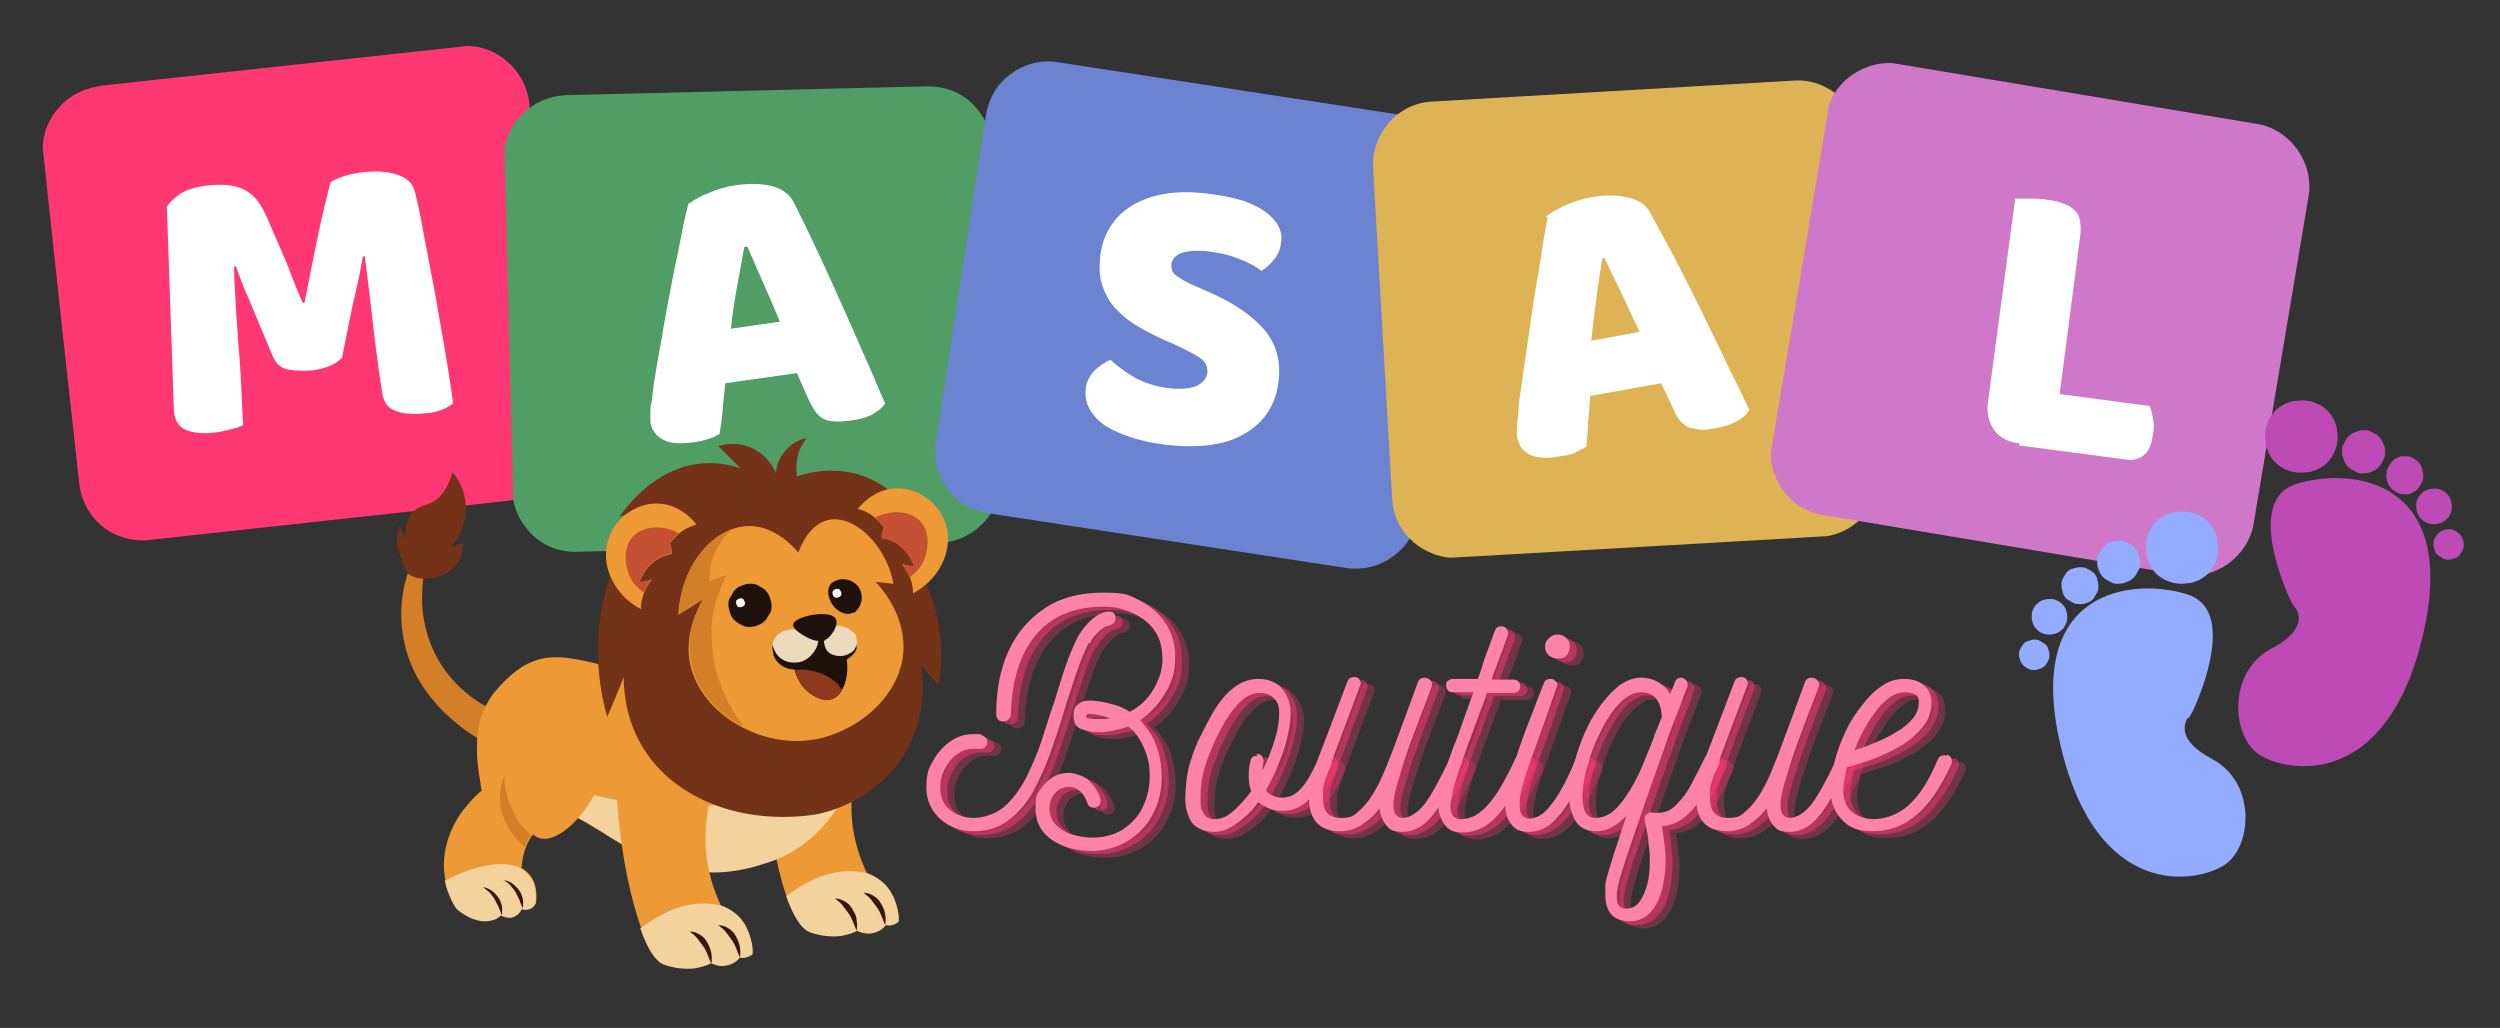
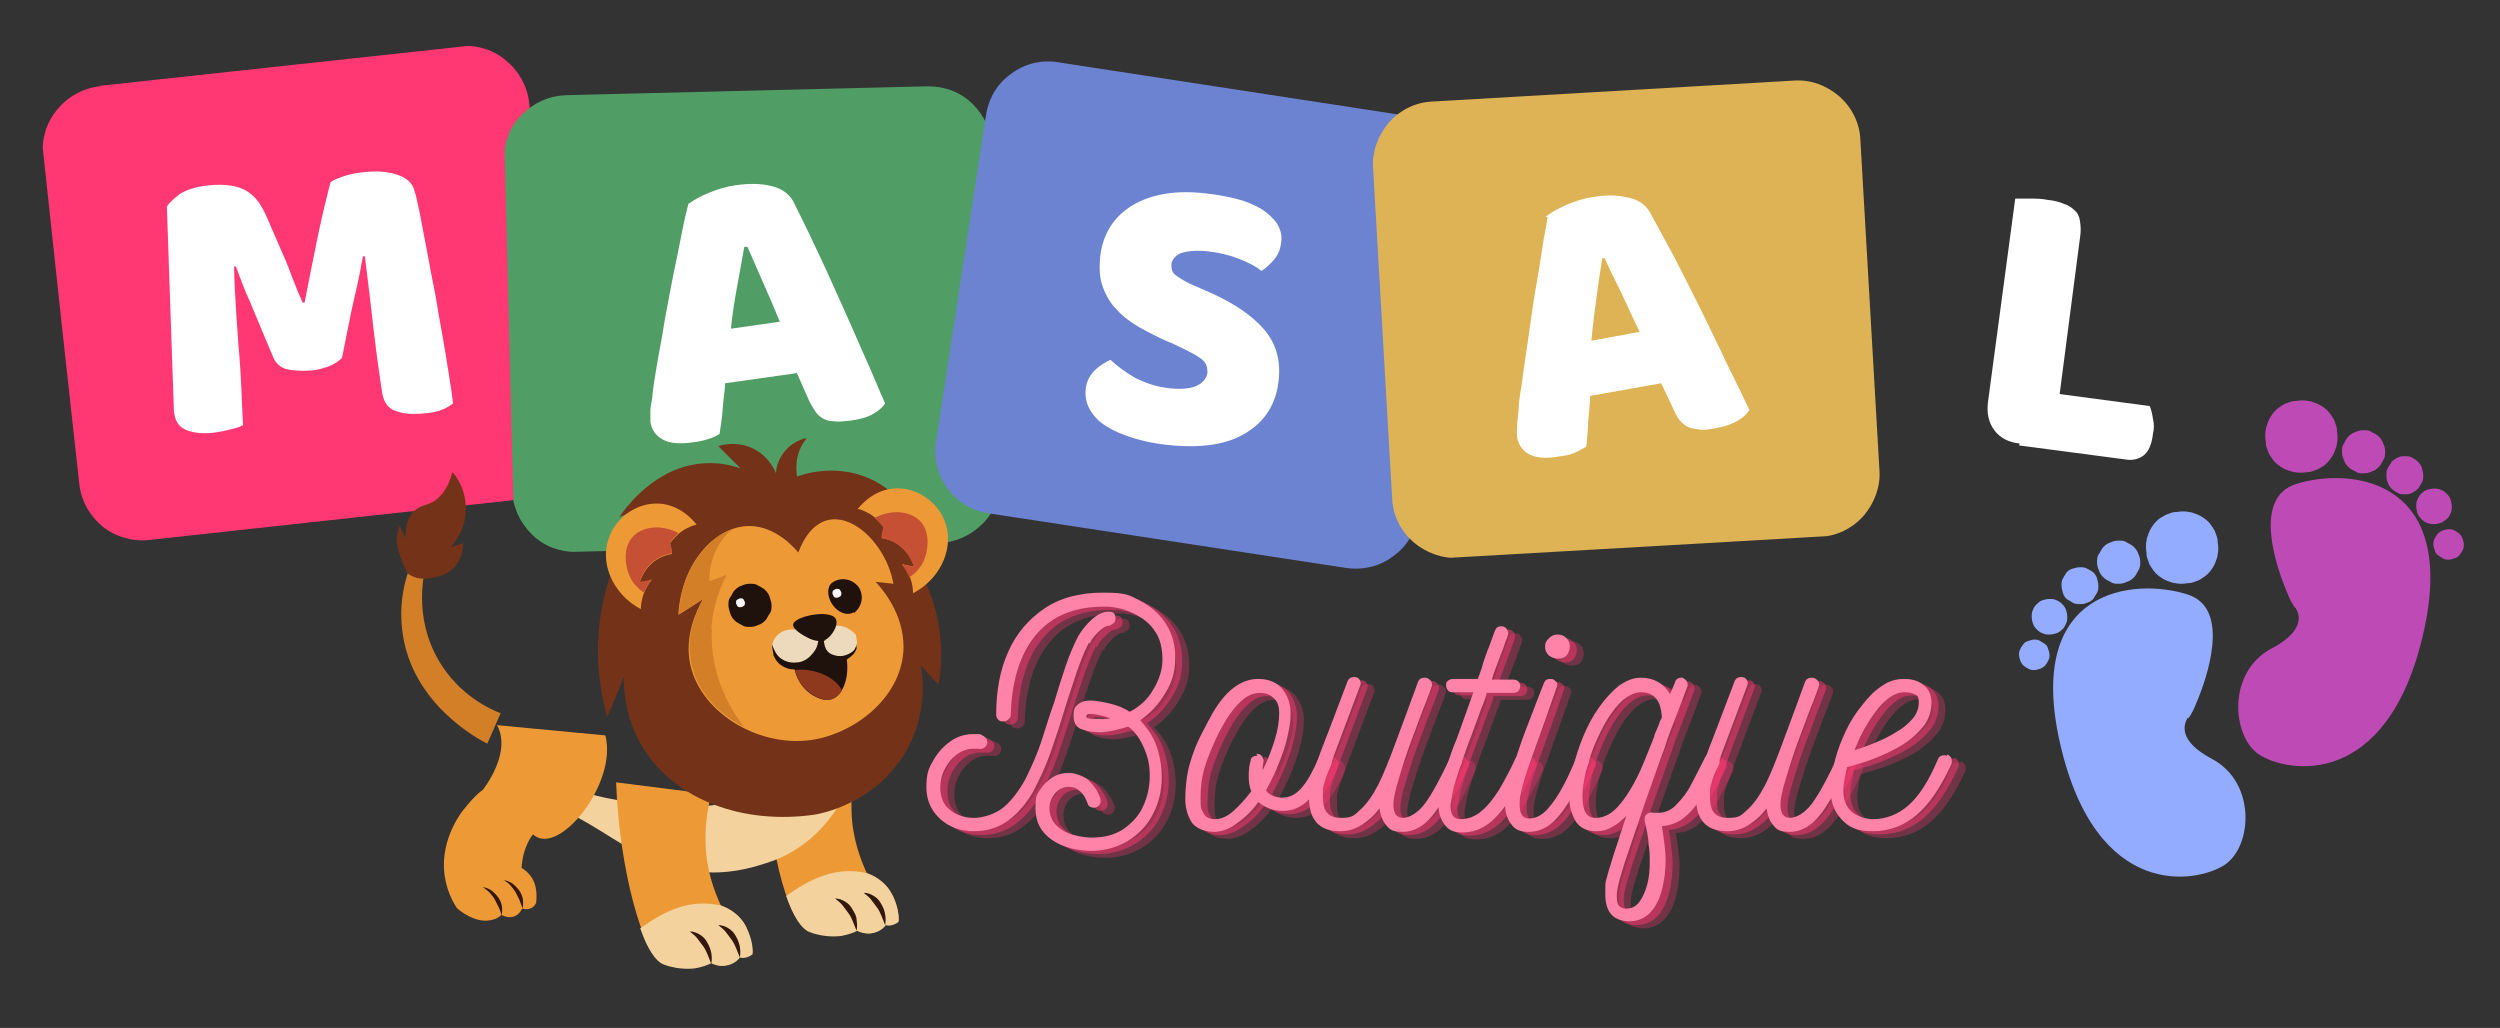
<svg xmlns="http://www.w3.org/2000/svg" version="1.1" viewBox="0 0 394 162">
  <rect x="0" y="0" width="394" height="162" fill="#333333" stroke="none" />
  <defs>
    <style>
      .cls-1 {
        clip-path: url(#clippath-21);
      }

      .cls-2 {
        fill: #1f110c;
      }

      .cls-3 {
        clip-path: url(#clippath-6);
      }

      .cls-4 {
        clip-path: url(#clippath-7);
      }

      .cls-5 {
        clip-path: url(#clippath-17);
      }

      .cls-6 {
        clip-path: url(#clippath-15);
      }

      .cls-7 {
        clip-path: url(#clippath-18);
      }

      .cls-8 {
        clip-path: url(#clippath-4);
      }

      .cls-9 {
        clip-path: url(#clippath-9);
      }

      .cls-10 {
        clip-path: url(#clippath-10);
      }

      .cls-11 {
        fill: #fff;
      }

      .cls-12 {
        fill: #d37f28;
      }

      .cls-13 {
        clip-path: url(#clippath-11);
      }

      .cls-14 {
        fill: none;
      }

      .cls-15 {
        fill: #edd9bc;
      }

      .cls-16 {
        fill: #ddb355;
      }

      .cls-17 {
        fill: #fcf8f7;
      }

      .cls-18 {
        fill: #ed9a36;
      }

      .cls-19 {
        clip-path: url(#clippath-1);
      }

      .cls-20 {
        fill: #34170e;
      }

      .cls-21 {
        clip-path: url(#clippath-5);
      }

      .cls-22 {
        clip-path: url(#clippath-20);
      }

      .cls-23 {
        clip-path: url(#clippath-8);
      }

      .cls-24 {
        fill: #bd4ab5;
      }

      .cls-25 {
        fill: #6c83d1;
      }

      .cls-26 {
        fill: #ff83a8;
      }

      .cls-27 {
        clip-path: url(#clippath-3);
      }

      .cls-28 {
        fill: #743318;
      }

      .cls-29 {
        clip-path: url(#clippath-12);
      }

      .cls-30 {
        clip-path: url(#clippath-14);
      }

      .cls-31, .cls-32, .cls-33 {
        fill: #ff3873;
      }

      .cls-32 {
        fill-opacity: .3;
      }

      .cls-34 {
        clip-path: url(#clippath-19);
      }

      .cls-35 {
        fill: #cf77c9;
      }

      .cls-36 {
        fill: #509d65;
      }

      .cls-37 {
        fill: #f3d29e;
      }

      .cls-38 {
        fill: #8e381e;
      }

      .cls-39 {
        fill: #94acff;
      }

      .cls-40 {
        fill: #c55034;
      }

      .cls-41 {
        clip-path: url(#clippath-16);
      }

      .cls-42 {
        clip-path: url(#clippath-2);
      }

      .cls-43 {
        clip-path: url(#clippath-13);
      }

      .cls-44 {
        clip-path: url(#clippath);
      }

      .cls-33 {
        fill-opacity: .5;
      }
    </style>
    <clipPath id="clippath">
      <rect class="cls-14" x="5.7" y="6.7" width="84" height="78.7" />
    </clipPath>
    <clipPath id="clippath-1">
      <rect class="cls-14" x="9.1" y="10" width="77.4" height="72.3" transform="translate(-4.7 5.4) rotate(-6.2)" />
    </clipPath>
    <clipPath id="clippath-2">
      <path class="cls-14" d="M15.7,13.5l56.7-6.2c2.6-.3,5.3.5,7.3,2.2,2.1,1.7,3.4,4.1,3.7,6.7l5.6,51.7c.3,2.6-.5,5.3-2.1,7.3-1.7,2.1-4.1,3.4-6.7,3.7l-56.7,6.2c-2.6.3-5.3-.5-7.3-2.1-2.1-1.7-3.4-4.1-3.7-6.7L6.8,24.6c-.3-2.6.5-5.3,2.2-7.3,1.7-2.1,4.1-3.4,6.7-3.7Z" />
    </clipPath>
    <clipPath id="clippath-3">
      <rect class="cls-14" x="79" y="13.3" width="80" height="74.7" />
    </clipPath>
    <clipPath id="clippath-4">
      <rect class="cls-14" x="79.9" y="14" width="77.4" height="72.3" transform="translate(-1.2 3) rotate(-1.4)" />
    </clipPath>
    <clipPath id="clippath-5">
      <path class="cls-14" d="M89.2,15l57-1.4c2.7,0,5.2.9,7.1,2.8s3,4.3,3.1,7l1.3,52c0,2.7-.9,5.2-2.8,7.1s-4.3,3-7,3.1l-57,1.4c-2.7,0-5.2-.9-7.1-2.8s-3-4.3-3.1-7l-1.3-52c0-2.7.9-5.2,2.8-7.1s4.3-3,7-3.1Z" />
    </clipPath>
    <clipPath id="clippath-6">
      <rect class="cls-14" x="147" y="9.3" width="85.3" height="81.3" />
    </clipPath>
    <clipPath id="clippath-7">
      <rect class="cls-14" x="153.3" y="10.9" width="72.3" height="77.4" transform="translate(111.6 229.3) rotate(-81.3)" />
    </clipPath>
    <clipPath id="clippath-8">
      <path class="cls-14" d="M166.8,9.8l56.3,8.6c2.6.4,5,1.8,6.5,4,1.6,2.1,2.2,4.8,1.8,7.4l-7.9,51.4c-.4,2.6-1.8,5-4,6.5-2.1,1.6-4.8,2.2-7.4,1.8l-56.3-8.6c-2.6-.4-5-1.8-6.5-4-1.6-2.1-2.2-4.8-1.8-7.4l7.9-51.4c.4-2.6,1.8-5,4-6.5,2.1-1.6,4.8-2.2,7.4-1.8Z" />
    </clipPath>
    <clipPath id="clippath-9">
      <rect class="cls-14" x="216.3" y="12" width="80" height="76" />
    </clipPath>
    <clipPath id="clippath-10">
      <rect class="cls-14" x="217.5" y="14" width="77.4" height="72.3" transform="translate(-2.5 14.8) rotate(-3.3)" />
    </clipPath>
    <clipPath id="clippath-11">
      <path class="cls-14" d="M225.8,16l56.9-3.3c2.7-.2,5.2.8,7.2,2.5,2,1.8,3.2,4.2,3.3,6.9l3,52c.2,2.6-.8,5.2-2.5,7.2-1.8,2-4.2,3.2-6.9,3.3l-56.9,3.3c-2.6.2-5.2-.8-7.2-2.5-2-1.8-3.2-4.2-3.3-6.9l-3-52c-.2-2.6.8-5.2,2.5-7.2,1.8-2,4.2-3.2,6.9-3.3Z" />
    </clipPath>
    <clipPath id="clippath-12">
      <rect class="cls-14" x="279" y="9.3" width="85.3" height="82.7" />
    </clipPath>
    <clipPath id="clippath-13">
      <rect class="cls-14" x="285.4" y="11.5" width="72.3" height="77.4" transform="translate(219 359.1) rotate(-80.5)" />
    </clipPath>
    <clipPath id="clippath-14">
      <path class="cls-14" d="M299.4,10.1l56.2,9.4c2.6.4,4.9,1.9,6.5,4.1,1.5,2.2,2.2,4.8,1.7,7.5l-8.6,51.3c-.4,2.6-1.9,4.9-4.1,6.5-2.2,1.5-4.8,2.2-7.5,1.7l-56.2-9.4c-2.6-.4-5-1.9-6.5-4.1-1.5-2.2-2.2-4.8-1.7-7.5l8.6-51.3c.4-2.6,1.9-5,4.1-6.5,2.2-1.5,4.8-2.2,7.5-1.7Z" />
    </clipPath>
    <clipPath id="clippath-15">
      <rect class="cls-14" x="318.3" y="100" width="4.7" height="6.7" />
    </clipPath>
    <clipPath id="clippath-16">
      <rect class="cls-14" x="356.3" y="63.1" width="13.3" height="11.6" />
    </clipPath>
    <clipPath id="clippath-17">
      <rect class="cls-14" x="383" y="82.7" width="5.3" height="6.7" />
    </clipPath>
    <clipPath id="clippath-18">
      <rect class="cls-14" x="62.5" y="73.3" width="11.2" height="18.7" />
    </clipPath>
    <clipPath id="clippath-19">
      <rect class="cls-14" x="96.3" y="122.7" width="22.7" height="30.4" />
    </clipPath>
    <clipPath id="clippath-20">
      <rect class="cls-14" x="100.3" y="141.3" width="18.7" height="11.8" />
    </clipPath>
    <clipPath id="clippath-21">
      <rect class="cls-14" x="93.7" y="69.1" width="54.7" height="60.2" />
    </clipPath>
  </defs>
  <g>
    <g id="Layer_1">
      <g class="cls-44">
        <g class="cls-19">
          <g class="cls-42">
            <path class="cls-31" d="M5.8,14.6L82.4,6.3l7.8,71.6-76.7,8.3L5.8,14.6Z" />
          </g>
        </g>
      </g>
      <g class="cls-27">
        <g class="cls-8">
          <g class="cls-21">
            <path class="cls-36" d="M79.3,15.2l77.1-1.9,1.8,72-77.1,1.9-1.8-72Z" />
          </g>
        </g>
      </g>
      <path class="cls-11" d="M108.7,32c.7-.5,1.7-1.1,3-1.6,1.4-.6,2.8-1,4.2-1.2,2.1-.3,3.9-.3,5.6.1,1.7.4,2.8,1.2,3.5,2.4,1,2,2.2,4.4,3.5,7.2,1.3,2.7,2.6,5.6,3.9,8.5,1.3,2.9,2.6,5.8,3.8,8.6,1.3,2.8,2.3,5.4,3.3,7.6-.4.6-1.1,1.2-2,1.7-.9.5-2.1.8-3.5,1-1,.1-1.9.2-2.6.1-.7,0-1.3-.2-1.8-.5-.5-.3-.9-.7-1.2-1.2-.3-.5-.7-1.1-1-1.8l-1.8-4.1-11.3,1.6c-.1,1.3-.3,2.6-.4,4-.1,1.4-.3,2.7-.5,4-.5.3-1.1.6-1.8.8-.6.2-1.4.4-2.3.5-2.1.3-3.7.2-4.8-.4-1.1-.6-1.8-1.5-2-2.8,0-.6,0-1.2,0-1.8,0-.6.2-1.3.3-2.1.1-1.2.3-2.6.6-4.3.3-1.7.6-3.6,1-5.6.3-2,.7-4.1,1.1-6.2.4-2.1.8-4.2,1.2-6,.4-1.9.7-3.6,1-5,.3-1.5.6-2.6.8-3.4ZM117.3,38.9c-.3,1.8-.7,3.8-1.1,6.1-.4,2.2-.8,4.5-1,6.8l7.7-1.1c-.9-2.2-1.8-4.3-2.7-6.3-.9-2.1-1.7-3.9-2.4-5.5h-.4Z" />
      <g class="cls-3">
        <g class="cls-4">
          <g class="cls-23">
            <path class="cls-25" d="M156.9,8.3l76.2,11.7-10.9,71.2-76.2-11.7,10.9-71.2Z" />
          </g>
        </g>
      </g>
      <g class="cls-9">
        <g class="cls-10">
          <g class="cls-13">
            <path class="cls-16" d="M215.8,16.5l77-4.4,4.1,71.9-77,4.4-4.1-71.9Z" />
          </g>
        </g>
      </g>
      <path class="cls-11" d="M243.6,34.2c.6-.6,1.6-1.1,3-1.8,1.4-.6,2.8-1.1,4.2-1.3,2.1-.4,3.9-.4,5.6,0,1.7.3,2.9,1.1,3.6,2.3,1.1,2,2.4,4.4,3.8,7,1.4,2.7,2.8,5.5,4.2,8.3,1.4,2.9,2.8,5.7,4.1,8.5,1.4,2.8,2.6,5.3,3.6,7.4-.4.7-1.1,1.3-2,1.8-.9.5-2.1.9-3.4,1.1-1,.2-1.8.3-2.5.2s-1.3-.2-1.8-.4c-.5-.3-.9-.6-1.3-1.1-.4-.5-.7-1.1-1-1.8l-1.9-4-11.2,2c0,1.3-.2,2.6-.3,4,0,1.4-.2,2.7-.3,4-.5.3-1.1.6-1.7.9-.6.3-1.4.5-2.3.6-2.1.4-3.7.3-4.8-.2-1.1-.5-1.8-1.4-2.1-2.7,0-.6-.1-1.2,0-1.8,0-.6.1-1.3.2-2.1,0-1.2.2-2.6.5-4.4.2-1.7.5-3.6.8-5.6.3-2,.6-4.1.9-6.3.3-2.2.7-4.2,1-6.1.3-1.9.6-3.6.8-5.1.3-1.5.5-2.6.6-3.4ZM252.5,40.8c-.3,1.8-.6,3.9-.9,6.1-.3,2.3-.6,4.5-.8,6.8l7.6-1.4c-1-2.1-2-4.2-2.9-6.2-1-2-1.9-3.8-2.6-5.4h-.4Z" />
      <g class="cls-29">
        <g class="cls-43">
          <g class="cls-30">
-             <path class="cls-35" d="M289.6,8.5l76.1,12.7-11.9,71.1-76.1-12.7,11.9-71.1Z" />
-           </g>
+             </g>
        </g>
      </g>
      <path class="cls-11" d="M318.3,69.9c-1.8-.2-3.1-.9-4-2.1-.9-1.2-1.2-2.7-1-4.4l4.3-32.1c.5,0,1.2,0,2.2,0,1,0,2,0,2.9.2,1,.1,1.8.3,2.5.6.7.2,1.3.6,1.7,1,.5.4.8,1,.9,1.7s.2,1.6,0,2.7l-3.2,24.6,14.2,1.9c.2.5.4,1.2.5,2,.2.8.2,1.6,0,2.4-.2,1.7-.7,2.8-1.5,3.4s-1.8.8-2.9.6l-16.7-2.2Z" />
      <path class="cls-39" d="M344.9,113.2c.5-.7.9-1.5,1.2-2.3,1.8-4.2,5.5-15-1.3-17.2-8.4-2.7-25.8-1.1-20.1,23.6,5.7,24.7,21.5,21.9,25.9,19s5-13-2-16.7c-5.3-2.8-4.5-5.4-3.8-6.5Z" />
      <path class="cls-39" d="M349.6,86.3c0,.4,0,.7-.1,1.1,0,.4-.2.7-.3,1.1-.1.3-.3.7-.5,1-.2.3-.4.6-.7.9-.3.3-.6.5-.9.7-.3.2-.6.4-1,.5-.3.1-.7.3-1.1.3-.4,0-.7.1-1.1.1s-.7,0-1.1-.1c-.4,0-.7-.2-1.1-.3-.3-.1-.7-.3-1-.5s-.6-.4-.9-.7-.5-.6-.7-.9-.4-.6-.5-1c-.1-.3-.3-.7-.3-1.1s-.1-.7-.1-1.1,0-.7.1-1.1c0-.4.2-.7.3-1.1.1-.3.3-.7.5-1s.4-.6.7-.9c.3-.3.5-.5.9-.7s.6-.4,1-.5c.3-.1.7-.3,1.1-.3.4,0,.7-.1,1.1-.1s.7,0,1.1.1c.4,0,.7.2,1.1.3.3.1.7.3,1,.5.3.2.6.4.9.7.3.3.5.6.7.9.2.3.4.6.5,1,.1.3.3.7.3,1.1,0,.4.1.7.1,1.1Z" />
      <path class="cls-39" d="M337.3,88.6c0,.4,0,.9-.3,1.3-.2.4-.4.8-.7,1.1-.3.3-.7.6-1.1.7-.4.2-.8.3-1.3.3s-.9,0-1.3-.3c-.4-.2-.8-.4-1.1-.7-.3-.3-.6-.7-.7-1.1-.2-.4-.3-.8-.3-1.3s0-.9.3-1.3.4-.8.7-1.1c.3-.3.7-.6,1.1-.7.4-.2.8-.3,1.3-.3s.9,0,1.3.3c.4.2.8.4,1.1.7.3.3.6.7.7,1.1.2.4.3.8.3,1.3Z" />
      <path class="cls-39" d="M330.7,92.3c0,.4,0,.8-.2,1.1s-.4.7-.6,1c-.3.3-.6.5-1,.6-.4.2-.7.2-1.1.2s-.8,0-1.1-.2-.7-.4-1-.6c-.3-.3-.5-.6-.6-1-.1-.4-.2-.7-.2-1.1s0-.8.2-1.1c.2-.4.4-.7.6-1,.3-.3.6-.5,1-.6s.7-.2,1.1-.2.8,0,1.1.2c.4.2.7.4,1,.6.3.3.5.6.6,1s.2.7.2,1.1Z" />
      <path class="cls-39" d="M325.8,97.2c0,.4,0,.7-.2,1.1s-.3.7-.6.9c-.3.3-.6.5-.9.6-.3.1-.7.2-1.1.2s-.7,0-1.1-.2c-.3-.1-.6-.3-.9-.6s-.5-.6-.6-.9c-.1-.3-.2-.7-.2-1.1s0-.7.2-1.1c.1-.3.3-.6.6-.9.3-.3.6-.5.9-.6.3-.1.7-.2,1.1-.2s.7,0,1.1.2c.3.1.6.3.9.6.3.3.5.6.6.9s.2.7.2,1.1Z" />
      <g class="cls-6">
        <path class="cls-39" d="M323,103.2c0,.3,0,.6-.2.9-.1.3-.3.5-.5.8-.2.2-.5.4-.8.5-.3.1-.6.2-.9.2s-.6,0-.9-.2c-.3-.1-.5-.3-.8-.5-.2-.2-.4-.5-.5-.8-.1-.3-.2-.6-.2-.9s0-.6.2-.9c.1-.3.3-.5.5-.8s.5-.4.8-.5.6-.2.9-.2.6,0,.9.2.5.3.8.5.4.5.5.8c.1.3.2.6.2.9Z" />
      </g>
      <path class="cls-24" d="M361.7,95.8c-.5-.7-.9-1.5-1.2-2.3-1.8-4.2-5.5-15,1.3-17.2,8.4-2.7,25.8-1.1,20.1,23.6-5.7,24.7-21.5,21.9-25.9,19-4.3-2.9-5-13,2-16.7,5.3-2.8,4.5-5.4,3.7-6.5Z" />
      <g class="cls-41">
        <path class="cls-24" d="M368.4,68.8c0,.4,0,.7-.1,1.1,0,.4-.2.7-.3,1.1-.1.3-.3.7-.5,1s-.4.6-.7.9c-.3.3-.5.5-.9.7s-.6.4-1,.5c-.3.1-.7.3-1.1.3-.4,0-.7.1-1.1.1s-.7,0-1.1-.1c-.4,0-.7-.2-1.1-.3-.3-.1-.7-.3-1-.5-.3-.2-.6-.4-.9-.7-.3-.3-.5-.6-.7-.9-.2-.3-.4-.6-.5-1-.1-.3-.3-.7-.3-1.1,0-.4-.1-.7-.1-1.1s0-.8.1-1.1c0-.4.2-.7.3-1.1.1-.3.3-.7.5-1,.2-.3.4-.6.7-.9.3-.3.6-.5.9-.7.3-.2.6-.4,1-.5.3-.1.7-.3,1.1-.3.4,0,.7-.1,1.1-.1s.7,0,1.1.1c.4,0,.7.2,1.1.3.3.1.7.3,1,.5s.6.4.9.7c.3.3.5.6.7.9.2.3.4.6.5,1,.1.3.3.7.3,1.1,0,.4.1.7.1,1.1Z" />
      </g>
      <path class="cls-24" d="M375.9,71.2c0,.4,0,.9-.3,1.3-.2.4-.4.8-.7,1.1s-.7.6-1.1.7c-.4.2-.8.3-1.3.3s-.9,0-1.3-.3c-.4-.2-.8-.4-1.1-.7s-.6-.7-.7-1.1c-.2-.4-.3-.8-.3-1.3s0-.9.3-1.3c.2-.4.4-.8.7-1.1s.7-.6,1.1-.7c.4-.2.8-.3,1.3-.3s.9,0,1.3.3c.4.2.8.4,1.1.7s.6.7.7,1.1c.2.4.3.8.3,1.3Z" />
      <path class="cls-24" d="M381.9,74.9c0,.4,0,.8-.2,1.1-.2.4-.4.7-.6,1-.3.3-.6.5-1,.7-.4.2-.7.2-1.1.2s-.8,0-1.1-.2c-.4-.2-.7-.4-1-.7-.3-.3-.5-.6-.6-1-.2-.4-.2-.8-.2-1.1s0-.8.2-1.1.4-.7.6-1c.3-.3.6-.5,1-.7s.7-.2,1.1-.2.8,0,1.1.2c.4.2.7.4,1,.7.3.3.5.6.6,1s.2.8.2,1.1Z" />
      <path class="cls-24" d="M386.4,79.8c0,.4,0,.7-.2,1.1-.1.3-.3.7-.6.9s-.6.5-.9.6c-.3.1-.7.2-1.1.2s-.7,0-1.1-.2c-.3-.1-.6-.3-.9-.6-.3-.3-.5-.6-.6-.9s-.2-.7-.2-1.1,0-.7.2-1.1c.1-.3.3-.6.6-.9.3-.3.6-.5.9-.6.3-.1.7-.2,1.1-.2s.7,0,1.1.2c.3.1.6.3.9.6.3.3.5.6.6.9.1.3.2.7.2,1.1Z" />
      <g class="cls-5">
        <path class="cls-24" d="M388.3,85.8c0,.3,0,.6-.2.9-.1.3-.3.5-.5.8s-.5.4-.8.5-.6.2-.9.2-.6,0-.9-.2-.5-.3-.8-.5-.4-.5-.5-.8c-.1-.3-.2-.6-.2-.9s0-.6.2-.9c.1-.3.3-.5.5-.8.2-.2.5-.4.8-.5.3-.1.6-.2.9-.2s.6,0,.9.2c.3.1.5.3.8.5.2.2.4.5.5.8.1.3.2.6.2.9Z" />
      </g>
      <path class="cls-12" d="M69.2,104.2c-4.2-7.1-2.3-14.2-2-15.5-.6-.5-1.1-.9-1.7-1.4-1.1,2.2-2.8,6.6-2.1,12.1,1.4,11.7,12.4,17.3,13.4,17.8l2.1-4.8c-1.6-.6-6.5-2.8-9.7-8.2Z" />
      <g class="cls-7">
        <path class="cls-28" d="M64.3,90.4s.9.8,2.4.8c.3,0,2.7,0,4.5-1.4,1.8-1.6,1.8-3.9,1.8-4.2-.7.2-1.3.4-2,.7.5-.6,2.2-2.5,2.4-5.6.2-3.5-1.6-5.8-2.1-6.3-.7,2.7-1.9,3.9-2.9,4.6-1.2.7-2.1.6-3.1,1.5-1.2,1.1-1.4,2.9-1.4,4.3-.3-.6-.6-1.3-.9-1.9-.2.5-.4,1.1-.5,2,0,2.1,1.8,5.7,1.8,5.7Z" />
      </g>
      <path class="cls-18" d="M140.7,141.2c-1.2-2.6-3.6-3.4-4.1-3.6-.9-2-2.3-5.4-2.4-9.8-.1-3.2.4-5.8.9-7.7l-14.3,1.3c.5,14.1,3.7,24.2,6.8,25.4,2.6,1,5,.6,5,.6,1.1-.2,1.9-.5,2.5-.8,0,0,1.4.9,2.7.3.7-.3,1.7-1,1.8-1.2l2-.5c.1-.6,0-2.2-.9-4.1Z" />
      <path class="cls-37" d="M140.7,141.2c-1.2-2.6-3.6-3.4-4.1-3.6-4.9-1.1-8.9.9-12.7,3.6,1.1,3.2,2.4,5.2,3.7,5.7,2.6,1,5,.6,5,.6,1.1-.2,1.9-.5,2.5-.8,0,0,1.3.7,2.7.3,1.1-.3,1.7-1,1.8-1.2.9.3,1.9-.4,2-.5.1-.6,0-2.2-.9-4.1Z" />
      <path class="cls-20" d="M131.6,141.6c.6,0,1.1.2,1.6.5.5.3.9.7,1.2,1.3.3.5.6,1,.6,1.6.1.6.1,1.2,0,1.7-.2-.5-.4-1-.6-1.5-.2-.5-.4-.9-.7-1.3-.3-.4-.6-.8-.9-1.2-.3-.4-.7-.7-1.2-1.1Z" />
      <path class="cls-20" d="M136.1,140.7c.6,0,1.1.2,1.6.5.5.3.9.7,1.2,1.3.3.5.5,1,.6,1.6.1.6.1,1.2,0,1.7-.2-.5-.4-1-.6-1.5-.2-.5-.4-.9-.7-1.3-.3-.4-.6-.8-.9-1.2-.3-.4-.7-.7-1.2-1.1Z" />
-       <path class="cls-18" d="M133.7,112c.4,1.6,1.9,8.3-1.9,14.9-.4.8-3.7,6.3-10.4,8.7-7.5,2.7-14.6,3-25.2-3.6-4.5-2.8-10.7-7-20.3-7.4-.4-3-2.3-10.4,2.2-15.7,7.3-8.6,12-4.6,22.6-2.9,9.4,1.5,20.5,3.4,32.9,6Z" />
      <path class="cls-37" d="M133.7,112c-1.2-.3-2.4-.5-3.6-.7-2,4.4-4.3,9-8.2,11.9-6.7,5-15.5,4.3-23.2,3.1-2.1-.3-4.2-.7-6.2-1.3-8.6-2.7-16.5-1.1-16.3-.3,9.6.4,15.8,4.6,20.3,7.4,10.6,6.6,17.7,6.3,25.2,3.6,6.7-2.4,9.9-7.9,10.4-8.6,3.7-6.6,2.3-13.3,1.8-14.8Z" />
      <g class="cls-34">
        <path class="cls-18" d="M117.7,146.3c-1.2-2.6-3.6-3.4-4.1-3.6-.9-2-2.3-5.4-2.4-9.8-.1-3.2.4-5.8.9-7.7l-15-1.9c.5,14.1,4.4,27.4,7.4,28.6,2.6,1,5,.6,5,.6,1.1-.2,1.9-.5,2.5-.8,0,0,1.4.9,2.7.3.7-.3,1.7-1,1.8-1.2l2-.5c.1-.6,0-2.2-.9-4.1Z" />
      </g>
      <g class="cls-22">
        <path class="cls-37" d="M117.7,146.3c-1.2-2.6-3.6-3.4-4.1-3.6-5-1.1-8.9.9-12.7,3.6,1.1,3.2,2.4,5.2,3.7,5.7,2.6,1,5,.6,5,.6,1.1-.2,1.9-.5,2.5-.8,0,0,1.3.7,2.7.3,1.1-.3,1.7-1,1.8-1.2.9.3,1.9-.4,2-.5.1-.6,0-2.2-.9-4.1Z" />
      </g>
      <path class="cls-20" d="M108.7,146.8c.6,0,1.1.2,1.6.5.5.3.9.7,1.2,1.3.3.5.5,1.1.6,1.6.1.6.1,1.2,0,1.7-.2-.5-.4-1-.6-1.5-.2-.5-.4-.9-.7-1.3-.3-.4-.6-.8-.9-1.2-.3-.4-.7-.7-1.2-1.1Z" />
      <path class="cls-20" d="M113.2,145.8c.6,0,1.1.2,1.6.5.5.3.9.7,1.2,1.3.3.5.5,1.1.6,1.6.1.6.1,1.2,0,1.7-.2-.5-.4-1-.6-1.5-.2-.5-.4-.9-.7-1.3-.3-.4-.6-.8-.9-1.2-.3-.4-.7-.7-1.2-1.1Z" />
      <path class="cls-18" d="M78.3,114.2c1.9,3.4-.3,7.7-2.2,10.3,0,0-.9.4-3.2,3.3-.3.4-3.9,5.1-2.7,10.9.4,2,1.2,3.5,1.8,4.4.3.3,3.1,2.7,5.8,1.8.4-.1.8-.3,1.2-.7.1,0,.9.5,1.8.3,1.1-.3,1.4-1.2,1.5-1.3.1,0,.6.2,1.2,0,.7-.2.9-.8,1-.9,0-.5.4-2.7-1-4.4-.4-.5-.9-.9-1.3-1.1.2-3.5,1.8-5.3,1.8-5.3,4,3.7,13.4-8.1,11.4-15.6l-16.9-1.6Z" />
-       <path class="cls-12" d="M81.3,128.6c-1.6-2.6-1.8-5.1-1.8-6.4-.4.9-.8,2.2-.7,3.9.2,4.2,3.3,6.9,3.9,7.4.3-.7.6-1.4,1-1.9-.8-.6-1.7-1.6-2.5-2.9Z" />
-       <path class="cls-37" d="M82,136.8c0,0-3.6-2.3-11.9,2,.4,1.9,1.2,3.5,1.8,4.4.3.3,3.1,2.7,5.8,1.8.4-.1.8-.3,1.2-.7.1,0,.9.5,1.8.3,1.1-.3,1.4-1.2,1.5-1.3.1,0,.6.2,1.2,0,.7-.2.9-.8,1-.9,0-.5.4-2.7-1-4.4-.4-.5-.9-.9-1.3-1.1Z" />
      <path class="cls-20" d="M75.9,139.8c.5,0,1,.2,1.5.5.4.3.8.7,1.1,1.1.3.4.5.9.6,1.4s0,1,0,1.5c-.2-.5-.3-.9-.5-1.3-.2-.4-.4-.8-.6-1.2-.2-.4-.5-.7-.8-1.1-.3-.3-.7-.6-1.1-.9Z" />
      <path class="cls-20" d="M79.2,138.7c.5,0,1,.2,1.5.5.4.3.8.7,1.1,1.1s.5.9.6,1.4,0,1,0,1.5c-.2-.5-.4-.9-.5-1.3-.2-.4-.4-.8-.6-1.2-.2-.4-.5-.7-.8-1.1s-.7-.6-1.1-.9Z" />
      <g class="cls-1">
        <path class="cls-28" d="M125.6,75c-.1-.6-.2-1.7.1-3,.3-1.5,1.1-2.5,1.5-3-.5.1-2.5.6-3.8,2.5-.9,1.2-1.1,2.5-1.1,3.1-.2-.5-1.3-3.1-4.3-4.2-2.2-.8-4.1-.3-4.8-.1l3.5,3.5c-1.5-.5-3.3-.9-5.4-.8-8,.3-12.9,7.3-13.7,8.5,1.5-.6,3-1.3,4.6-1.9-2,2.6-5.8,8.1-7.3,16-1.5,7.8-.1,14.2.8,17.4.9-2.1,1.8-4.2,2.6-6.3,0,3,.6,7.3,3.2,11.4,5,7.9,15.5,11.9,26.8,10.3,1.3-.2,9.4-1.8,14.2-9.5,3.8-6.2,2.9-12.5,2.6-14.1.9,1,1.8,2.1,2.8,3.1.4-2.3.8-6.1-.2-10.6-1.1-5.2-3.6-8.9-5.1-10.8,1,.4,2.1.8,3.1,1.2,0-.6-.9-8-7.5-11.7-5.9-3.3-11.8-1.2-12.6-.9Z" />
      </g>
      <path class="cls-18" d="M125.9,87.2c-.7-.9-3.7-4.3-7.8-4.3-5.3,0-10.7,5.7-11.2,14,1.3-.8,2.6-1.6,3.9-2.5-1,1.8-3,5.8-2,10.4,1.8,7.9,11.4,13.3,19.8,11.7,6.7-1.3,13.7-7,13.8-14.5,0-5.3-3.3-9.1-4.4-10.3.9.1,1.9.2,2.8.3-1.4-8.1-11-15.5-15-4.9Z" />
      <path class="cls-12" d="M112.1,99.2c.2-3.6,1.4-6.6,2.4-8.6-.9.3-1.8.7-2.7,1,0-1,0-3.3,1.5-5.7.6-1.1,1.4-1.9,2.1-2.5-4.3,1.6-8.1,6.6-8.4,13.4,1.3-.8,2.6-1.6,3.9-2.5-1,1.8-3,5.8-1.9,10.4.9,4.3,4.2,7.8,8.3,9.9-2.5-3.2-5.5-8.7-5.1-15.6Z" />
      <path class="cls-2" d="M121.6,95.4c0,.5,0,.9-.3,1.3s-.4.8-.7,1.1-.7.6-1.1.7c-.4.2-.8.3-1.3.3s-.9,0-1.3-.3c-.4-.2-.8-.4-1.1-.7s-.6-.7-.7-1.1-.3-.8-.3-1.3,0-.9.3-1.3.4-.8.7-1.1.7-.6,1.1-.7c.4-.2.8-.3,1.3-.3s.9,0,1.3.3c.4.2.8.4,1.1.7s.6.7.7,1.1.3.8.3,1.3Z" />
      <path class="cls-17" d="M117.4,95c0,.2,0,.4-.2.5s-.3.2-.5.2-.4,0-.5-.2-.2-.3-.2-.5,0-.4.2-.5.3-.2.5-.2.4,0,.5.2.2.3.2.5Z" />
      <path class="cls-2" d="M134.5,96.5c-.9.6-2.4.1-3.3-1.2s-.9-2.9,0-3.5c1.3-.9,3.1-.6,4.1.7.9,1.3.6,3.1-.7,4.1Z" />
      <path class="cls-17" d="M132.6,93.5c0,.2,0,.4-.2.5s-.3.2-.5.2-.4,0-.5-.2-.2-.3-.2-.5,0-.4.2-.5.3-.2.5-.2.4,0,.5.2.2.3.2.5Z" />
      <path class="cls-2" d="M125.1,104.6c0,.5.3,2.7,2.1,4.3.3.3,2.2,1.8,3.8,1.3,1.8-.5,3.1-3.5,2.3-7.2-1.3-1-2.7-2-4-3-1.4,1.5-2.8,3-4.2,4.5Z" />
      <path class="cls-38" d="M125.3,105.6c.2.9.7,2.3,2,3.3.3.3,2.2,1.8,3.8,1.3.6-.2,1.2-.7,1.6-1.4-1-2.1-4.5-3.6-7.4-3.2Z" />
      <path class="cls-15" d="M134.9,100.3c.7,2.1-.9,3.3-2.1,3.3-2.7,0-3.1-1-3.4-3.2,0-.6,1.5-1.8,2.7-1.8s2.7,1.1,2.9,1.7Z" />
      <path class="cls-15" d="M129.3,101c0,1.3-1.6,3.7-3.6,3.7s-4-1.5-4-2.8,1.2-2.7,3.2-2.7,4.4.5,4.4,1.9Z" />
      <path class="cls-2" d="M121.7,101.6c.3.9.7,1.7,1.4,2.2.7.5,1.6.7,2.4.6.8,0,1.6-.4,2.2-1s1.1-1.3,1.2-2.1l.6-2.4.4,2.5c.1.6.3,1.1.8,1.5.4.3,1.1.5,1.7.5.6,0,1.2-.2,1.8-.6.3-.2.5-.4.6-.7.2-.3.2-.6.2-1,0,.3,0,.7,0,1.1-.1.3-.3.7-.6,1-.3.3-.6.5-.9.7-.3.2-.7.3-1.1.3-.7.1-1.6,0-2.3-.5-.3-.2-.6-.5-.8-.9-.2-.3-.3-.7-.4-1.1h1c-.1.5-.3,1-.6,1.5-.3.4-.6.8-1,1.2-.8.7-1.8,1-2.8,1.1-.5,0-1,0-1.5-.2-.5-.2-.9-.4-1.3-.8-.4-.4-.6-.8-.8-1.2,0-.5-.2-.9-.2-1.4Z" />
      <path class="cls-2" d="M130.1,100.9c-.7.3-1.9.1-2.8-.4-.8-.4-2.4-1.3-2.3-2.1.2-1.3,5.8-2.4,6.7-.9.6,1-.8,3-1.6,3.3Z" />
      <path class="cls-18" d="M109.8,82.7c-.4-.5-2.3-2.9-5.5-3.3-3.7-.4-7,2-8.2,5-1.7,3.9.2,9.1,4.9,11.6,0-.6.1-1.4.4-2.3.4-1.1.9-1.8,1.3-2.3-.6.2-1.2.3-1.9.4.2-.6.6-1.7,1.7-2.8,1.3-1.3,2.8-1.6,3.4-1.7,0-.6-.2-1.1-.3-1.7.4-.5,1.1-1.4,2.2-2.1.7-.4,1.4-.7,1.9-.8Z" />
      <path class="cls-40" d="M107.1,84.1c-2.7-1.5-5.7-1.2-7.3.4-2,2.1-.9,5.5-.8,5.7.5,1.6,1.6,2.6,2.5,3.2.4-1,.9-1.7,1.2-2.1-.6.2-1.3.3-1.9.4.2-.6.6-1.7,1.7-2.8,1.3-1.3,2.8-1.6,3.4-1.7,0-.6-.2-1.1-.3-1.7.3-.4.8-1,1.4-1.5Z" />
      <path class="cls-18" d="M135.1,80.3c.4-.5,2.3-2.9,5.5-3.3,3.7-.4,7,2,8.2,4.9,1.7,3.9-.2,9.1-4.9,11.6,0-.6-.1-1.4-.4-2.3-.4-1-.9-1.8-1.3-2.3.6.2,1.3.3,1.9.4-.2-.6-.6-1.7-1.7-2.8-1.3-1.3-2.8-1.6-3.4-1.7,0-.6.2-1.1.3-1.7-.4-.6-1.1-1.4-2.2-2.1-.7-.4-1.4-.7-1.9-.8Z" />
      <path class="cls-40" d="M137.7,81.7c2.7-1.5,5.7-1.2,7.3.4,2,2.1.9,5.5.8,5.7-.5,1.6-1.6,2.6-2.5,3.2-.4-1-.9-1.7-1.2-2.1.6.2,1.2.3,1.9.4-.2-.6-.6-1.7-1.7-2.8-1.3-1.3-2.8-1.6-3.4-1.7,0-.6.2-1.1.3-1.7-.3-.4-.8-1-1.4-1.5Z" />
      <path class="cls-11" d="M53.9,56.4c-.5.5-1.2,1-2,1.3-.8.3-1.8.6-2.9.7-1.5.1-2.7,0-3.8-.2-1-.3-1.7-.9-2.1-1.8-1.5-3.6-2.7-6.4-3.6-8.6-1-2.2-1.7-4.1-2.3-5.8h-.3c0,2.5.2,4.7.3,6.8.1,2,.3,4,.4,5.9.2,1.9.3,3.9.4,5.8.1,2,.2,4.1.3,6.5-.5.3-1.2.5-2.1.7-.8.2-1.7.4-2.6.5-1.8.2-3.3,0-4.4-.5-1.1-.5-1.7-1.5-1.8-3.1l-1.1-32c.3-.6,1-1.2,2-2,1.1-.7,2.6-1.2,4.7-1.4,2.2-.2,4,0,5.3.6,1.3.6,2.3,1.6,3.1,3.1.5.9,1,2.1,1.5,3.3.6,1.3,1.1,2.6,1.7,3.9.6,1.3,1.1,2.7,1.6,4,.5,1.3,1,2.5,1.5,3.6h.3c.7-3.6,1.4-7.1,2.1-10.5.7-3.4,1.4-6.2,2-8.5.6-.4,1.4-.7,2.3-1,1-.3,2-.5,3.3-.6,2-.2,3.7,0,5.1.5,1.4.5,2.2,1.3,2.5,2.4.3.8.5,2.1.9,3.8.3,1.7.7,3.6,1.1,5.8.4,2.1.8,4.4,1.3,6.8.4,2.4.8,4.7,1.2,6.9.4,2.2.7,4.2,1,6.1.3,1.8.5,3.2.6,4.2-.7.5-1.4.9-2.1,1.1-.8.3-1.7.4-3,.5-1.6.1-2.9,0-4.1-.5-1.1-.4-1.8-1.4-2-3-.7-4.5-1.2-8.6-1.6-12.2-.4-3.6-.8-6.7-1.1-9.1h-.3c-.3,1.7-.7,3.8-1.3,6.3-.6,2.5-1.2,5.8-2,9.7Z" />
      <path class="cls-11" d="M184.4,54c-1.8-.8-3.4-1.6-4.8-2.4-1.4-.8-2.6-1.7-3.6-2.8-1-1-1.7-2.2-2.2-3.6-.5-1.3-.6-2.9-.4-4.8.4-3.5,2.1-6.2,5-8,3-1.8,6.9-2.5,11.8-1.9,1.8.2,3.4.5,4.9.9,1.5.4,2.8,1,3.8,1.6,1,.7,1.8,1.4,2.4,2.3.5.9.8,1.8.6,2.9-.1,1.1-.5,2-1.1,2.7-.6.7-1.2,1.3-2,1.8-.8-.7-2-1.3-3.5-1.9-1.5-.6-3.2-1-5-1.2-1.9-.2-3.3,0-4.2.3-.9.4-1.4,1-1.5,1.8,0,.6.1,1.2.6,1.6.5.4,1.3.9,2.3,1.4l3.2,1.4c3.8,1.7,6.6,3.6,8.5,5.8,1.9,2.2,2.7,4.9,2.3,8.2-.4,3.5-2.1,6.3-5.1,8.1-3,1.9-7.2,2.5-12.6,1.9-1.9-.2-3.7-.6-5.3-1.1-1.6-.5-3-1.1-4.1-1.8-1.2-.7-2-1.6-2.6-2.6-.6-1-.8-2.1-.7-3.2.1-1.2.6-2.2,1.4-3,.8-.8,1.7-1.3,2.5-1.7,1.1,1,2.4,2,4,2.9,1.6.8,3.4,1.4,5.4,1.6,2,.2,3.5,0,4.4-.5.9-.5,1.4-1.2,1.5-2,0-.8-.2-1.5-.8-2-.6-.5-1.5-1-2.7-1.6l-2.5-1.2Z" />
      <path class="cls-32" d="M187.4,105.1c0,1.8-.5,3.6-1.6,5.3-1,1.7-2.3,3.1-3.9,4.2l.9,1.1c.9,1.1,1.5,2.3,1.9,3.7.4,1.4.6,2.8.6,4.1,0,2.2-.5,4.2-1.4,5.9-.9,1.8-2.3,3.2-3.9,4.2-1.7,1-3.6,1.6-5.8,1.6s-4.7-.6-6.3-1.8c-1.7-1.2-2.5-2.8-2.5-4.9s.2-2.1.7-2.9c.5-.8,1.2-1.5,2-2,.8-.5,1.7-.7,2.5-.7s2.2.4,3.1,1.1c.8.8,1.5,1.7,1.9,2.9.1.3.1.7-.1,1-.2.3-.5.5-.9.5s-.9-.2-1-.7c-.3-.8-.7-1.5-1.2-1.9-.5-.5-1.1-.7-1.7-.7-.8,0-1.6.3-2.2,1-.6.7-.9,1.5-.9,2.4s.3,1.9,1,2.6c.7.7,1.5,1.2,2.5,1.5,1,.3,2.1.5,3.2.5,1.9,0,3.5-.4,4.9-1.3,1.3-.9,2.4-2,3.1-3.5.7-1.5,1.1-3.1,1.1-4.9s-.3-3-.9-4.4c-.6-1.4-1.4-2.6-2.5-3.4-.5.2-1.3.4-2.2.6s-1.7.3-2.3.3c-1.2,0-2.1-.2-2.9-.5-.8-.3-1.2-1-1.2-2.1s.2-1.4.7-1.8c.5-.4,1.1-.6,1.9-.6s2,.2,3.2.5c1.2.3,2.2.7,3,1.3,1.6-.8,2.9-2,3.8-3.6.9-1.5,1.4-3.1,1.4-4.6,0-1.7-.3-3.2-1.1-4.4-.8-1.3-2-2.2-3.4-2.9-1.4-.7-3-1.1-4.7-1.1-3.2,0-5.9.7-8.1,2.1-2.1,1.4-3.7,3.4-4.8,5.9-1.1,2.5-1.7,5.5-1.8,9,0,.3-.1.6-.4.8-.2.2-.5.3-.8.3s-.5,0-.8-.3c-.2-.2-.3-.5-.3-.8,0-3.7.6-7,1.9-9.9,1.3-2.9,3.2-5.1,5.7-6.8,2.5-1.7,5.6-2.5,9.3-2.5s4.1.4,5.8,1.3c1.7.9,3.1,2.1,4.1,3.7,1,1.6,1.5,3.5,1.4,5.6ZM173.8,102.4c-.7,1.3-1.3,2.9-1.9,4.6-.6,1.8-1.2,3.6-1.8,5.5-.7,2.4-1.5,4.8-2.3,7.1-.8,2.3-1.8,4.4-2.8,6.3-1.1,1.9-2.4,3.4-3.9,4.5-1.5,1.1-3.3,1.7-5.4,1.7s-3.8-.6-5.3-1.9c-1.4-1.3-2.2-2.9-2.2-5s.3-2.9,1-4.1c.7-1.3,1.6-2.3,2.7-3.1,1.1-.8,2.3-1.2,3.6-1.2s.5,0,.8,0c.3,0,.5,0,.7.2.5.2.8.6.8,1s-.1.6-.4.9c-.3.2-.6.3-1,.2-.1,0-.3,0-.4,0h-.4c-.9,0-1.8.3-2.6.9-.8.6-1.4,1.3-1.9,2.3-.5.9-.7,1.9-.7,2.9,0,1.6.5,2.8,1.6,3.6,1,.8,2.3,1.2,3.7,1.2s3.4-.6,4.7-1.7c1.3-1.1,2.4-2.6,3.4-4.4.9-1.8,1.8-3.8,2.5-5.9.7-2.1,1.3-4.2,2-6.1.6-2,1.2-3.9,1.8-5.7.6-1.8,1.3-3.4,2-4.8.6-1,1.3-1.9,2.2-2.7.9-.8,1.8-1.2,2.6-1.2s1,.3,1.1.9c0,.4,0,.7-.3.9s-.4.3-.6.4c-.6,0-1.2.4-1.8,1-.6.6-1.1,1.1-1.3,1.8ZM175.6,114.4c.3,0,.5,0,.8,0,.3,0,.5,0,.8-.1-.2,0-.5-.2-.9-.3-.4-.1-.9-.2-1.3-.3-.4,0-.7-.1-.9-.1-.5,0-.7.1-.7.4s.3.3.8.4c.6,0,1,0,1.4,0Z" />
      <path class="cls-32" d="M212,121.4c-1.1,2.6-2.3,4.5-3.6,5.7-1.2,1.2-2.6,1.8-4.1,1.8s-2.8-.5-3.9-1.4c-.9,1.3-2,2.4-3.3,3.3-1.2.9-2.4,1.4-3.7,1.4s-2.8-.5-3.5-1.5c-.6-1-1-2.2-1-3.7s.2-3.8.7-5.5c.5-1.7,1.1-3.3,1.8-4.6.7-1.4,1.3-2.5,1.8-3.4,2.1-3.6,4.5-5.4,7.2-5.4,1.7,0,3,.6,3.8,1.6.8,1,1.3,2.3,1.3,3.8s-.2,2.3-.5,3.7c-.3,1.4-.8,2.8-1.4,4.3-.6,1.5-1.3,2.9-2,4.2.6.7,1.4,1.1,2.6,1.1s2.1-.5,3-1.5c.9-1,1.8-2.6,2.7-4.7.2-.4.5-.7,1-.7s.7.2.9.5c.2.3.3.6.1,1ZM200.2,119.9c.4,0,.7.1.9.4.2.3.3.6.2,1,0,.2-.1.4-.1.6,0,.2,0,.4,0,.6.8-1.6,1.4-3.2,1.9-4.8.5-1.6.7-3,.7-4.2s-.3-1.9-.9-2.4c-.6-.6-1.3-.8-2.2-.8s-1.9.4-2.8,1.2c-.9.8-1.7,1.8-2.5,3.1-.4.7-1,1.7-1.6,3-.6,1.3-1.2,2.7-1.7,4.3-.5,1.6-.7,3.3-.7,5.1s.2,1.7.5,2.3c.3.6.9.9,1.8.9s1.9-.4,2.9-1.3c1-.9,1.9-1.9,2.8-3.1-.3-.7-.4-1.5-.4-2.4,0-1,.1-1.8.3-2.4,0-.5.4-.8,1.1-.8Z" />
      <path class="cls-32" d="M232,120c.4.2.6.6.6,1s0,.3-.1.5c-1.7,3.8-3.2,6.5-4.6,8.2-1.4,1.7-3,2.5-4.6,2.5s-2-.3-2.6-1c-.6-.7-.9-1.5-1.1-2.7-.8,1.1-1.7,1.9-2.8,2.6-1.1.7-2.2,1-3.4,1h0c-3.3,0-4.9-1.8-4.9-5.3s0-1.4.3-2.2c.2-.8.5-1.9.9-3.2.4-1.3,1.1-3,1.9-5.1.8-2.1,1.8-4.7,3-7.9.2-.4.5-.6,1-.6s.8.2.9.5c.2.3.2.6,0,1-1.1,2.9-2,5.3-2.7,7.2-.7,1.9-1.3,3.4-1.7,4.6-.4,1.2-.8,2.1-1,2.8-.2.7-.4,1.2-.4,1.7,0,.4,0,.8,0,1.3,0,2.1.9,3.1,2.8,3.1s2.1-.4,3.1-1.3c1-.9,1.9-2.2,2.8-3.9.9-1.8,1.8-4.1,2.8-6.8,1-2.7,2.2-5.9,3.5-9.5.2-.4.5-.6,1-.6s.7.2,1,.5c.2.3.3.6.1,1-.5,1.5-1.1,2.9-1.6,4.2-.5,1.3-.9,2.5-1.3,3.5-1,2.6-1.7,4.9-2.3,6.9-.6,1.9-.8,3.2-.8,3.9,0,1.4.5,2.1,1.5,2.1s2.4-.8,3.5-2.3c1.1-1.5,2.4-3.9,3.9-7.1.2-.4.5-.7,1-.7s.3,0,.5.1Z" />
      <path class="cls-32" d="M242.6,120c.4.2.6.6.6,1s0,.3-.1.5c-1,2.1-2,4-3,5.6-1,1.6-2.1,2.9-3.3,3.8-1.2.9-2.6,1.4-4.1,1.4s-2.2-.4-2.8-1.2c-.6-.8-1-1.8-1-3.1s.1-1.5.4-2.6c.3-1.1.6-2.4,1-3.7.4-1.4.9-2.8,1.5-4.2l2.6-7.3h-3.2c-.3,0-.6,0-.8-.3-.2-.2-.3-.5-.3-.8s0-.5.3-.7c.2-.2.5-.3.8-.3h3.9s.1-.3.3-.8c.2-.5.4-1.1.6-1.9.3-.8.5-1.5.8-2.2.3-.7.5-1.4.7-1.9.2-.5.3-.8.3-.8.2-.5.5-.7,1-.7s.7.2.9.5c.2.3.3.6.1,1,0,0,0,.2-.3.8-.2.6-.4,1.3-.8,2.2-.3.8-.6,1.7-.9,2.4-.3.8-.4,1.3-.5,1.5h3.4c.3,0,.6.1.8.3.2.2.3.5.3.7s-.1.6-.3.8c-.2.2-.5.3-.8.3h-4.2c-.1.5-.4,1.4-.9,2.6-.5,1.3-1.1,3.1-2,5.4-.7,2-1.3,3.6-1.7,4.9-.4,1.3-.7,2.3-.8,3s-.3,1.4-.3,1.9c0,1.4.5,2.1,1.6,2.1s2.3-.4,3.3-1.3c1-.8,1.9-2,2.8-3.4.8-1.4,1.7-3,2.5-4.8.2-.4.6-.6,1-.6s.3,0,.5.1Z" />
      <path class="cls-32" d="M247.7,104.9c-.5,0-1-.2-1.4-.5-.4-.4-.6-.8-.6-1.4s.2-.9.6-1.3.8-.6,1.4-.6,1,.2,1.4.6c.4.4.5.8.5,1.3s-.2,1-.5,1.4c-.4.4-.8.5-1.4.5ZM251.9,120c.4.2.7.5.7,1s0,.3-.1.5c-.8,1.8-1.7,3.6-2.6,5.2-.9,1.6-1.9,3-3,4-1.1,1-2.4,1.5-3.8,1.5s-2.2-.4-2.8-1.3c-.6-.8-.9-1.9-.9-3,0-1,.3-2.3.7-3.8.4-1.6.9-3.3,1.5-5,.6-1.8,1.3-3.6,2-5.4.7-1.8,1.3-3.4,1.9-4.9.2-.5.5-.7,1-.7s.6.1.9.4c.3.2.3.6.1,1-1.2,3.5-2.2,6.3-3,8.5-.8,2.2-1.4,3.9-1.8,5.1-.4,1.3-.7,2.3-.8,3-.2.7-.2,1.3-.2,1.9,0,1.4.5,2.1,1.5,2.1s2-.5,2.9-1.5c.9-1,1.7-2.2,2.5-3.7s1.4-2.9,2-4.3c.2-.4.6-.7,1-.7s.1,0,.2,0c0,0,.1,0,.2,0Z" />
      <path class="cls-32" d="M272.5,120c.4.2.7.6.7,1s0,.1,0,.2c0,0,0,.1,0,.2-.8,1.7-1.7,3.3-2.5,4.8-.9,1.5-1.8,2.7-2.9,3.6-1,.9-2.3,1.4-3.7,1.5.2,1,.3,1.9.4,2.7.1.9.2,1.7.2,2.5,0,1.8-.2,3.4-.6,4.9-.4,1.5-1,2.7-1.9,3.6-.9.9-2,1.3-3.3,1.3-2.5-.1-3.7-1.5-3.7-4.2s0-1,0-1.5c0-.5.2-1.1.4-1.8.2-.8.6-1.9,1-3.3.5-1.4,1.1-3.4,1.9-5.8-.7.7-1.4,1.3-2.2,1.7-.8.5-1.6.7-2.5.7-1.5,0-2.6-.5-3.3-1.6-.6-1.1-1-2.3-1-3.8s.2-2.9.6-4.5c.4-1.7.9-3.3,1.6-5,.7-1.7,1.5-3.2,2.5-4.6,1-1.4,2-2.5,3.1-3.4,1.1-.8,2.3-1.3,3.5-1.3,2,0,3.6.9,4.6,2.6l.8-1.9c0-.3.3-.5.5-.6.3-.1.6-.2.8,0,.6.3.8.8.6,1.4-.2.4-.4,1.1-.8,2.1-.4,1-.8,2.1-1.3,3.4-.5,1.3-1,2.5-1.4,3.9-.5,1.3-.9,2.5-1.3,3.6-1.3,3.6-2.3,6.5-3.1,8.9-.8,2.3-1.4,4.2-1.9,5.6-.4,1.4-.8,2.5-1,3.4-.2.8-.3,1.5-.3,2,0,.8.1,1.3.4,1.6s.7.4,1.1.4c.9,0,1.6-.4,2.1-1.1.5-.7.9-1.6,1.2-2.7.3-1.1.4-2.2.4-3.4s0-1.9-.2-3c0-1.1-.3-2.3-.6-3.6,0-.2,0-.4,0-.5,0-.3.2-.5.5-.7.3-.2.5-.2.8-.1.2,0,.3,0,.4,0,.1,0,.3,0,.4,0,1.1,0,2.1-.4,2.9-1.3.9-.9,1.7-1.9,2.4-3.3.7-1.3,1.4-2.7,2.1-4.1.2-.4.6-.7,1-.7s.1,0,.2,0c0,0,.1,0,.2,0ZM253.6,130c1,0,2-.4,2.9-1.2.9-.8,1.7-1.9,2.5-3.2.8-1.3,1.5-2.7,2.1-4.2.6-1.5,1.2-2.9,1.7-4.2,0-.3.2-.6.4-1.1.2-.5.4-.9.5-1.3.2-.4.3-.6.3-.6-.1-2.7-1.2-4-3.3-4-1,0-1.9.5-2.8,1.2-.9.8-1.7,1.8-2.5,3.1-.8,1.3-1.4,2.6-2,4-.6,1.4-1,2.9-1.4,4.3-.3,1.4-.5,2.6-.5,3.6,0,1.1.1,2,.4,2.6.3.6.8,1,1.6,1Z" />
      <path class="cls-32" d="M293,120c.4.2.6.6.6,1s0,.3-.1.5c-1.7,3.8-3.2,6.5-4.6,8.2-1.4,1.7-3,2.5-4.6,2.5s-2-.3-2.6-1c-.6-.7-.9-1.5-1.1-2.7-.8,1.1-1.7,1.9-2.8,2.6-1.1.7-2.2,1-3.4,1h0c-3.3,0-4.9-1.8-4.9-5.3s0-1.4.3-2.2c.2-.8.5-1.9.9-3.2.4-1.3,1.1-3,1.9-5.1.8-2.1,1.8-4.7,3-7.9.2-.4.5-.6,1-.6s.8.2.9.5c.2.3.2.6,0,1-1.1,2.9-2,5.3-2.7,7.2-.7,1.9-1.3,3.4-1.7,4.6-.4,1.2-.8,2.1-1,2.8-.2.7-.4,1.2-.4,1.7,0,.4,0,.8,0,1.3,0,2.1.9,3.1,2.8,3.1s2.1-.4,3.1-1.3c1-.9,1.9-2.2,2.8-3.9.9-1.8,1.8-4.1,2.8-6.8,1-2.7,2.2-5.9,3.5-9.5.2-.4.5-.6,1-.6s.7.2,1,.5c.2.3.3.6.1,1-.5,1.5-1.1,2.9-1.6,4.2-.5,1.3-.9,2.5-1.3,3.5-1,2.6-1.7,4.9-2.3,6.9-.6,1.9-.8,3.2-.8,3.9,0,1.4.5,2.1,1.5,2.1s2.4-.8,3.5-2.3c1.1-1.5,2.4-3.9,3.9-7.1.2-.4.5-.7,1-.7s.3,0,.5.1Z" />
      <path class="cls-32" d="M309.1,120c.4.2.7.5.7,1s0,.1,0,.2c0,0,0,.1,0,.2-1.7,3.7-3.5,6.4-5.5,8.1-2,1.7-4.3,2.6-6.9,2.6s-3.8-.6-5-1.9c-1.2-1.3-1.8-3-1.7-5,0-1.3.3-2.7.7-4.3.4-1.6,1-3.1,1.7-4.6.7-1.5,1.6-2.9,2.6-4.1,1-1.3,2-2.3,3.1-3,1.1-.8,2.3-1.1,3.5-1.1s2.3.3,3.1,1c.8.6,1.2,1.6,1.2,2.8s-.4,2.6-1.3,3.7-1.9,2-3.3,2.9c-1.3.8-2.8,1.5-4.3,2.1-1.5.6-3,1-4.4,1.4-.3,1.2-.5,2.3-.6,3.4,0,1.5.3,2.6,1.1,3.4.8.8,1.9,1.3,3.5,1.4,2.1,0,4-.7,5.7-2.2,1.7-1.5,3.2-3.9,4.6-7.2.1-.3.3-.5.6-.6.3-.1.6-.1.8,0ZM294.2,119.4c1.1-.3,2.2-.7,3.4-1.2,1.2-.5,2.3-1,3.4-1.7,1.1-.6,1.9-1.3,2.6-2.1.7-.8,1-1.7,1-2.6s-.2-1.1-.7-1.3c-.4-.2-.9-.3-1.5-.3-.9,0-1.7.3-2.5.9-.8.6-1.5,1.3-2.2,2.3-.7.9-1.3,1.9-1.9,3-.6,1.1-1,2.1-1.4,3.1Z" />
      <path class="cls-33" d="M186.3,104.5c0,1.8-.5,3.6-1.6,5.3-1,1.7-2.3,3.1-3.9,4.2l.9,1.1c.9,1.1,1.5,2.3,1.9,3.7.4,1.4.6,2.8.6,4.1,0,2.2-.5,4.2-1.4,5.9-.9,1.8-2.3,3.2-3.9,4.2-1.7,1-3.6,1.6-5.8,1.6s-4.7-.6-6.3-1.8c-1.7-1.2-2.5-2.8-2.5-4.9s.2-2.1.7-2.9c.5-.8,1.2-1.5,2-2,.8-.5,1.7-.7,2.5-.7s2.2.4,3.1,1.1c.8.8,1.5,1.7,1.9,2.9.1.3.1.7-.1,1-.2.3-.5.5-.9.5s-.9-.2-1-.7c-.3-.8-.7-1.5-1.2-1.9-.5-.5-1.1-.7-1.7-.7-.8,0-1.6.3-2.2,1-.6.7-.9,1.5-.9,2.4s.3,1.9,1,2.6c.7.7,1.5,1.2,2.5,1.5,1,.3,2.1.5,3.2.5,1.9,0,3.5-.4,4.9-1.3,1.3-.9,2.4-2,3.1-3.5.7-1.5,1.1-3.1,1.1-4.9s-.3-3-.9-4.4c-.6-1.4-1.4-2.6-2.5-3.4-.5.2-1.3.4-2.2.6s-1.7.3-2.3.3c-1.2,0-2.1-.2-2.9-.5-.8-.3-1.2-1-1.2-2.1s.2-1.4.7-1.8c.5-.4,1.1-.6,1.9-.6s2,.2,3.2.5c1.2.3,2.2.7,3,1.3,1.6-.8,2.9-2,3.8-3.6.9-1.5,1.4-3.1,1.4-4.6,0-1.7-.3-3.2-1.1-4.4-.8-1.3-2-2.2-3.4-2.9-1.4-.7-3-1.1-4.7-1.1-3.2,0-5.9.7-8.1,2.1-2.1,1.4-3.7,3.4-4.8,5.9-1.1,2.5-1.7,5.5-1.8,9,0,.3-.1.6-.4.8-.2.2-.5.3-.8.3s-.5,0-.8-.3c-.2-.2-.3-.5-.3-.8,0-3.7.6-7,1.9-9.9,1.3-2.9,3.2-5.1,5.7-6.8,2.5-1.7,5.6-2.5,9.3-2.5s4.1.4,5.8,1.3c1.7.9,3.1,2.1,4.1,3.7,1,1.6,1.5,3.5,1.4,5.6ZM172.7,101.9c-.7,1.3-1.3,2.9-1.9,4.6-.6,1.8-1.2,3.6-1.8,5.5-.7,2.4-1.5,4.8-2.3,7.1-.8,2.3-1.8,4.4-2.8,6.3-1.1,1.9-2.4,3.4-3.9,4.5-1.5,1.1-3.3,1.7-5.4,1.7s-3.8-.6-5.3-1.9c-1.4-1.3-2.2-2.9-2.2-5s.3-2.9,1-4.1c.7-1.3,1.6-2.3,2.7-3.1,1.1-.8,2.3-1.2,3.6-1.2s.5,0,.8,0c.3,0,.5,0,.7.2.5.2.8.6.8,1s-.1.6-.4.9c-.3.2-.6.3-1,.2-.1,0-.3,0-.4,0h-.4c-.9,0-1.8.3-2.6.9-.8.6-1.4,1.3-1.9,2.3-.5.9-.7,1.9-.7,2.9,0,1.6.5,2.8,1.6,3.6,1,.8,2.3,1.2,3.7,1.2s3.4-.6,4.7-1.7c1.3-1.1,2.4-2.6,3.4-4.4.9-1.8,1.8-3.8,2.5-5.9.7-2.1,1.3-4.2,2-6.1.6-2,1.2-3.9,1.8-5.7.6-1.8,1.3-3.4,2-4.8.6-1,1.3-1.9,2.2-2.7.9-.8,1.8-1.2,2.6-1.2s1,.3,1.1.9c0,.4,0,.7-.3.9s-.4.3-.6.4c-.6,0-1.2.4-1.8,1-.6.6-1.1,1.1-1.3,1.8ZM174.5,113.8c.3,0,.5,0,.8,0,.3,0,.5,0,.8-.1-.2,0-.5-.2-.9-.3-.4-.1-.9-.2-1.3-.3-.4,0-.7-.1-.9-.1-.5,0-.7.1-.7.4s.3.3.8.4c.6,0,1,0,1.4,0Z" />
      <path class="cls-33" d="M210.9,120.8c-1.1,2.6-2.3,4.5-3.6,5.7-1.2,1.2-2.6,1.8-4.1,1.8s-2.8-.5-3.9-1.4c-.9,1.3-2,2.4-3.3,3.3-1.2.9-2.4,1.4-3.7,1.4s-2.8-.5-3.5-1.5c-.6-1-1-2.2-1-3.7s.2-3.8.7-5.5c.5-1.7,1.1-3.3,1.8-4.6.7-1.4,1.3-2.5,1.8-3.4,2.1-3.6,4.5-5.4,7.2-5.4,1.7,0,3,.6,3.8,1.6.8,1,1.3,2.3,1.3,3.8s-.2,2.3-.5,3.7c-.3,1.4-.8,2.8-1.4,4.3-.6,1.5-1.3,2.9-2,4.2.6.7,1.4,1.1,2.6,1.1s2.1-.5,3-1.5c.9-1,1.8-2.6,2.7-4.7.2-.4.5-.7,1-.7s.7.2.9.5c.2.3.3.6.1,1ZM199.1,119.3c.4,0,.7.1.9.4.2.3.3.6.2,1,0,.2-.1.4-.1.6,0,.2,0,.4,0,.6.8-1.6,1.4-3.2,1.9-4.8.5-1.6.7-3,.7-4.2s-.3-1.9-.9-2.4c-.6-.6-1.3-.8-2.2-.8s-1.9.4-2.8,1.2c-.9.8-1.7,1.8-2.5,3.1-.4.7-1,1.7-1.6,3-.6,1.3-1.2,2.7-1.7,4.3-.5,1.6-.7,3.3-.7,5.1s.2,1.7.5,2.3c.3.6.9.9,1.8.9s1.9-.4,2.9-1.3c1-.9,1.9-1.9,2.8-3.1-.3-.7-.4-1.5-.4-2.4,0-1,.1-1.8.3-2.4,0-.5.4-.8,1.1-.8Z" />
      <path class="cls-33" d="M230.9,119.4c.4.2.6.6.6,1s0,.3-.1.5c-1.7,3.8-3.2,6.5-4.6,8.2-1.4,1.7-3,2.5-4.6,2.5s-2-.3-2.6-1c-.6-.7-.9-1.5-1.1-2.7-.8,1.1-1.7,1.9-2.8,2.6-1.1.7-2.2,1-3.4,1h0c-3.3,0-4.9-1.8-4.9-5.3s0-1.4.3-2.2c.2-.8.5-1.9.9-3.2.4-1.3,1.1-3,1.9-5.1.8-2.1,1.8-4.7,3-7.9.2-.4.5-.6,1-.6s.8.2.9.5c.2.3.2.6,0,1-1.1,2.9-2,5.3-2.7,7.2-.7,1.9-1.3,3.4-1.7,4.6-.4,1.2-.8,2.1-1,2.8-.2.7-.4,1.2-.4,1.7,0,.4,0,.8,0,1.3,0,2.1.9,3.1,2.8,3.1s2.1-.4,3.1-1.3c1-.9,1.9-2.2,2.8-3.9.9-1.8,1.8-4.1,2.8-6.8,1-2.7,2.2-5.9,3.5-9.5.2-.4.5-.6,1-.6s.7.2,1,.5c.2.3.3.6.1,1-.5,1.5-1.1,2.9-1.6,4.2-.5,1.3-.9,2.5-1.3,3.5-1,2.6-1.7,4.9-2.3,6.9-.6,1.9-.8,3.2-.8,3.9,0,1.4.5,2.1,1.5,2.1s2.4-.8,3.5-2.3c1.1-1.5,2.4-3.9,3.9-7.1.2-.4.5-.7,1-.7s.3,0,.5.1Z" />
      <path class="cls-33" d="M241.5,119.4c.4.2.6.6.6,1s0,.3-.1.5c-1,2.1-2,4-3,5.6-1,1.6-2.1,2.9-3.3,3.8-1.2.9-2.6,1.4-4.1,1.4s-2.2-.4-2.8-1.2c-.6-.8-1-1.8-1-3.1s.1-1.5.4-2.6c.3-1.1.6-2.4,1-3.7.4-1.4.9-2.8,1.5-4.2l2.6-7.3h-3.2c-.3,0-.6,0-.8-.3-.2-.2-.3-.5-.3-.8s0-.5.3-.7c.2-.2.5-.3.8-.3h3.9s.1-.3.3-.8c.2-.5.4-1.1.6-1.9.3-.8.5-1.5.8-2.2.3-.7.5-1.4.7-1.9.2-.5.3-.8.3-.8.2-.5.5-.7,1-.7s.7.2.9.5c.2.3.3.6.1,1,0,0,0,.2-.3.8-.2.6-.4,1.3-.8,2.2-.3.8-.6,1.7-.9,2.4-.3.8-.4,1.3-.5,1.5h3.4c.3,0,.6.1.8.3.2.2.3.5.3.7s-.1.6-.3.8c-.2.2-.5.3-.8.3h-4.2c-.1.5-.4,1.4-.9,2.6-.5,1.3-1.1,3.1-2,5.4-.7,2-1.3,3.6-1.7,4.9-.4,1.3-.7,2.3-.8,3s-.3,1.4-.3,1.9c0,1.4.5,2.1,1.6,2.1s2.3-.4,3.3-1.3c1-.8,1.9-2,2.8-3.4.8-1.4,1.7-3,2.5-4.8.2-.4.6-.6,1-.6s.3,0,.5.1Z" />
      <path class="cls-33" d="M246.6,104.4c-.5,0-1-.2-1.4-.5-.4-.4-.6-.8-.6-1.4s.2-.9.6-1.3.8-.6,1.4-.6,1,.2,1.4.6c.4.4.5.8.5,1.3s-.2,1-.5,1.4c-.4.4-.8.5-1.4.5ZM250.8,119.4c.4.2.7.5.7,1s0,.3-.1.5c-.8,1.8-1.7,3.6-2.6,5.2-.9,1.6-1.9,3-3,4-1.1,1-2.4,1.5-3.8,1.5s-2.2-.4-2.8-1.3c-.6-.8-.9-1.9-.9-3,0-1,.3-2.3.7-3.8.4-1.6.9-3.3,1.5-5,.6-1.8,1.3-3.6,2-5.4.7-1.8,1.3-3.4,1.9-4.9.2-.5.5-.7,1-.7s.6.1.9.4c.3.2.3.6.1,1-1.2,3.5-2.2,6.3-3,8.5-.8,2.2-1.4,3.9-1.8,5.1-.4,1.3-.7,2.3-.8,3-.2.7-.2,1.3-.2,1.9,0,1.4.5,2.1,1.5,2.1s2-.5,2.9-1.5c.9-1,1.7-2.2,2.5-3.7s1.4-2.9,2-4.3c.2-.4.6-.7,1-.7s.1,0,.2,0c0,0,.1,0,.2,0Z" />
      <path class="cls-33" d="M271.4,119.5c.4.2.7.6.7,1s0,.1,0,.2c0,0,0,.1,0,.2-.8,1.7-1.7,3.3-2.5,4.8-.9,1.5-1.8,2.7-2.9,3.6-1,.9-2.3,1.4-3.7,1.5.2,1,.3,1.9.4,2.7.1.9.2,1.7.2,2.5,0,1.8-.2,3.4-.6,4.9-.4,1.5-1,2.7-1.9,3.6-.9.9-2,1.3-3.3,1.3-2.5-.1-3.7-1.5-3.7-4.2s0-1,0-1.5c0-.5.2-1.1.4-1.8.2-.8.6-1.9,1-3.3.5-1.4,1.1-3.4,1.9-5.8-.7.7-1.4,1.3-2.2,1.7-.8.5-1.6.7-2.5.7-1.5,0-2.6-.5-3.3-1.6-.6-1.1-1-2.3-1-3.8s.2-2.9.6-4.5c.4-1.7.9-3.3,1.6-5,.7-1.7,1.5-3.2,2.5-4.6,1-1.4,2-2.5,3.1-3.4,1.1-.8,2.3-1.3,3.5-1.3,2,0,3.6.9,4.6,2.6l.8-1.9c0-.3.3-.5.5-.6.3-.1.6-.2.8,0,.6.3.8.8.6,1.4-.2.4-.4,1.1-.8,2.1-.4,1-.8,2.1-1.3,3.4-.5,1.3-1,2.5-1.4,3.9-.5,1.3-.9,2.5-1.3,3.6-1.3,3.6-2.3,6.5-3.1,8.9-.8,2.3-1.4,4.2-1.9,5.6-.4,1.4-.8,2.5-1,3.4-.2.8-.3,1.5-.3,2,0,.8.1,1.3.4,1.6s.7.4,1.1.4c.9,0,1.6-.4,2.1-1.1.5-.7.9-1.6,1.2-2.7.3-1.1.4-2.2.4-3.4s0-1.9-.2-3c0-1.1-.3-2.3-.6-3.6,0-.2,0-.4,0-.5,0-.3.2-.5.5-.7.3-.2.5-.2.8-.1.2,0,.3,0,.4,0,.1,0,.3,0,.4,0,1.1,0,2.1-.4,2.9-1.3.9-.9,1.7-1.9,2.4-3.3.7-1.3,1.4-2.7,2.1-4.1.2-.4.6-.7,1-.7s.1,0,.2,0c0,0,.1,0,.2,0ZM252.5,129.4c1,0,2-.4,2.9-1.2.9-.8,1.7-1.9,2.5-3.2.8-1.3,1.5-2.7,2.1-4.2.6-1.5,1.2-2.9,1.7-4.2,0-.3.2-.6.4-1.1.2-.5.4-.9.5-1.3.2-.4.3-.6.3-.6-.1-2.7-1.2-4-3.3-4-1,0-1.9.5-2.8,1.2-.9.8-1.7,1.8-2.5,3.1-.8,1.3-1.4,2.6-2,4-.6,1.4-1,2.9-1.4,4.3-.3,1.4-.5,2.6-.5,3.6,0,1.1.1,2,.4,2.6.3.6.8,1,1.6,1Z" />
      <path class="cls-33" d="M291.9,119.4c.4.2.6.6.6,1s0,.3-.1.5c-1.7,3.8-3.2,6.5-4.6,8.2-1.4,1.7-3,2.5-4.6,2.5s-2-.3-2.6-1c-.6-.7-.9-1.5-1.1-2.7-.8,1.1-1.7,1.9-2.8,2.6-1.1.7-2.2,1-3.4,1h0c-3.3,0-4.9-1.8-4.9-5.3s0-1.4.3-2.2c.2-.8.5-1.9.9-3.2.4-1.3,1.1-3,1.9-5.1.8-2.1,1.8-4.7,3-7.9.2-.4.5-.6,1-.6s.8.2.9.5c.2.3.2.6,0,1-1.1,2.9-2,5.3-2.7,7.2-.7,1.9-1.3,3.4-1.7,4.6-.4,1.2-.8,2.1-1,2.8-.2.7-.4,1.2-.4,1.7,0,.4,0,.8,0,1.3,0,2.1.9,3.1,2.8,3.1s2.1-.4,3.1-1.3c1-.9,1.9-2.2,2.8-3.9.9-1.8,1.8-4.1,2.8-6.8,1-2.7,2.2-5.9,3.5-9.5.2-.4.5-.6,1-.6s.7.2,1,.5c.2.3.3.6.1,1-.5,1.5-1.1,2.9-1.6,4.2-.5,1.3-.9,2.5-1.3,3.5-1,2.6-1.7,4.9-2.3,6.9-.6,1.9-.8,3.2-.8,3.9,0,1.4.5,2.1,1.5,2.1s2.4-.8,3.5-2.3c1.1-1.5,2.4-3.9,3.9-7.1.2-.4.5-.7,1-.7s.3,0,.5.1Z" />
      <path class="cls-33" d="M308,119.4c.4.2.7.5.7,1s0,.1,0,.2c0,0,0,.1,0,.2-1.7,3.7-3.5,6.4-5.5,8.1-2,1.7-4.3,2.6-6.9,2.6s-3.8-.6-5-1.9c-1.2-1.3-1.8-3-1.7-5,0-1.3.3-2.7.7-4.3.4-1.6,1-3.1,1.7-4.6.7-1.5,1.6-2.9,2.6-4.1,1-1.3,2-2.3,3.1-3,1.1-.8,2.3-1.1,3.5-1.1s2.3.3,3.1,1c.8.6,1.2,1.6,1.2,2.8s-.4,2.6-1.3,3.7-1.9,2-3.3,2.9c-1.3.8-2.8,1.5-4.3,2.1-1.5.6-3,1-4.4,1.4-.3,1.2-.5,2.3-.6,3.4,0,1.5.3,2.6,1.1,3.4.8.8,1.9,1.3,3.5,1.4,2.1,0,4-.7,5.7-2.2,1.7-1.5,3.2-3.9,4.6-7.2.1-.3.3-.5.6-.6.3-.1.6-.1.8,0ZM293.1,118.8c1.1-.3,2.2-.7,3.4-1.2,1.2-.5,2.3-1,3.4-1.7,1.1-.6,1.9-1.3,2.6-2.1.7-.8,1-1.7,1-2.6s-.2-1.1-.7-1.3c-.4-.2-.9-.3-1.5-.3-.9,0-1.7.3-2.5.9-.8.6-1.5,1.3-2.2,2.3-.7.9-1.3,1.9-1.9,3-.6,1.1-1,2.1-1.4,3.1Z" />
      <path class="cls-26" d="M185.2,104c0,1.8-.5,3.6-1.6,5.3-1,1.7-2.3,3.1-3.9,4.2l.9,1.1c.9,1.1,1.5,2.3,1.9,3.7.4,1.4.6,2.8.6,4.1,0,2.2-.5,4.2-1.4,5.9-.9,1.8-2.3,3.2-3.9,4.2-1.7,1-3.6,1.6-5.8,1.6s-4.7-.6-6.3-1.8c-1.7-1.2-2.5-2.8-2.5-4.9s.2-2.1.7-2.9c.5-.8,1.2-1.5,2-2,.8-.5,1.7-.7,2.5-.7s2.2.4,3.1,1.1c.8.8,1.5,1.7,1.9,2.9.1.3.1.7-.1,1-.2.3-.5.5-.9.5s-.9-.2-1-.7c-.3-.8-.7-1.5-1.2-1.9-.5-.5-1.1-.7-1.7-.7-.8,0-1.6.3-2.2,1-.6.7-.9,1.5-.9,2.4s.3,1.9,1,2.6c.7.7,1.5,1.2,2.5,1.5,1,.3,2.1.5,3.2.5,1.9,0,3.5-.4,4.9-1.3,1.3-.9,2.4-2,3.1-3.5.7-1.5,1.1-3.1,1.1-4.9s-.3-3-.9-4.4c-.6-1.4-1.4-2.6-2.5-3.4-.5.2-1.3.4-2.2.6s-1.7.3-2.3.3c-1.2,0-2.1-.2-2.9-.5-.8-.3-1.2-1-1.2-2.1s.2-1.4.7-1.8c.5-.4,1.1-.6,1.9-.6s2,.2,3.2.5c1.2.3,2.2.7,3,1.3,1.6-.8,2.9-2,3.8-3.6.9-1.5,1.4-3.1,1.4-4.6,0-1.7-.3-3.2-1.1-4.4-.8-1.3-2-2.2-3.4-2.9-1.4-.7-3-1.1-4.7-1.1-3.2,0-5.9.7-8.1,2.1-2.1,1.4-3.7,3.4-4.8,5.9-1.1,2.5-1.7,5.5-1.8,9,0,.3-.1.6-.4.8-.2.2-.5.3-.8.3s-.5,0-.8-.3c-.2-.2-.3-.5-.3-.8,0-3.7.6-7,1.9-9.9,1.3-2.9,3.2-5.1,5.7-6.8,2.5-1.7,5.6-2.5,9.3-2.5s4.1.4,5.8,1.3c1.7.9,3.1,2.1,4.1,3.7,1,1.6,1.5,3.5,1.4,5.6ZM171.6,101.3c-.7,1.3-1.3,2.9-1.9,4.6-.6,1.8-1.2,3.6-1.8,5.5-.7,2.4-1.5,4.8-2.3,7.1-.8,2.3-1.8,4.4-2.8,6.3-1.1,1.9-2.4,3.4-3.9,4.5-1.5,1.1-3.3,1.7-5.4,1.7s-3.8-.6-5.3-1.9c-1.4-1.3-2.2-2.9-2.2-5s.3-2.9,1-4.1c.7-1.3,1.6-2.3,2.7-3.1,1.1-.8,2.3-1.2,3.6-1.2s.5,0,.8,0c.3,0,.5,0,.7.2.5.2.8.6.8,1s-.1.6-.4.9c-.3.2-.6.3-1,.2-.1,0-.3,0-.4,0h-.4c-.9,0-1.8.3-2.6.9-.8.6-1.4,1.3-1.9,2.3-.5.9-.7,1.9-.7,2.9,0,1.6.5,2.8,1.6,3.6,1,.8,2.3,1.2,3.7,1.2s3.4-.6,4.7-1.7c1.3-1.1,2.4-2.6,3.4-4.4.9-1.8,1.8-3.8,2.5-5.9.7-2.1,1.3-4.2,2-6.1.6-2,1.2-3.9,1.8-5.7.6-1.8,1.3-3.4,2-4.8.6-1,1.3-1.9,2.2-2.7.9-.8,1.8-1.2,2.6-1.2s1,.3,1.1.9c0,.4,0,.7-.3.9s-.4.3-.6.4c-.6,0-1.2.4-1.8,1-.6.6-1.1,1.1-1.3,1.8ZM173.4,113.3c.3,0,.5,0,.8,0,.3,0,.5,0,.8-.1-.2,0-.5-.2-.9-.3-.4-.1-.9-.2-1.3-.3-.4,0-.7-.1-.9-.1-.5,0-.7.1-.7.4s.3.3.8.4c.6,0,1,0,1.4,0Z" />
      <path class="cls-26" d="M209.9,120.3c-1.1,2.6-2.3,4.5-3.6,5.7-1.2,1.2-2.6,1.8-4.1,1.8s-2.8-.5-3.9-1.4c-.9,1.3-2,2.4-3.3,3.3-1.2.9-2.4,1.4-3.7,1.4s-2.8-.5-3.5-1.5c-.6-1-1-2.2-1-3.7s.2-3.8.7-5.5c.5-1.7,1.1-3.3,1.8-4.6.7-1.4,1.3-2.5,1.8-3.4,2.1-3.6,4.5-5.4,7.2-5.4,1.7,0,3,.6,3.8,1.6.8,1,1.3,2.3,1.3,3.8s-.2,2.3-.5,3.7c-.3,1.4-.8,2.8-1.4,4.3-.6,1.5-1.3,2.9-2,4.2.6.7,1.4,1.1,2.6,1.1s2.1-.5,3-1.5c.9-1,1.8-2.6,2.7-4.7.2-.4.5-.7,1-.7s.7.2.9.5c.2.3.3.6.1,1ZM198,118.8c.4,0,.7.1.9.4.2.3.3.6.2,1,0,.2-.1.4-.1.6,0,.2,0,.4,0,.6.8-1.6,1.4-3.2,1.9-4.8.5-1.6.7-3,.7-4.2s-.3-1.9-.9-2.4c-.6-.6-1.3-.8-2.2-.8s-1.9.4-2.8,1.2c-.9.8-1.7,1.8-2.5,3.1-.4.7-1,1.7-1.6,3-.6,1.3-1.2,2.7-1.7,4.3-.5,1.6-.7,3.3-.7,5.1s.2,1.7.5,2.3c.3.6.9.9,1.8.9s1.9-.4,2.9-1.3c1-.9,1.9-1.9,2.8-3.1-.3-.7-.4-1.5-.4-2.4,0-1,.1-1.8.3-2.4,0-.5.4-.8,1.1-.8Z" />
      <path class="cls-26" d="M229.8,118.9c.4.2.6.6.6,1s0,.3-.1.5c-1.7,3.8-3.2,6.5-4.6,8.2-1.4,1.7-3,2.5-4.6,2.5s-2-.3-2.6-1c-.6-.7-.9-1.5-1.1-2.7-.8,1.1-1.7,1.9-2.8,2.6-1.1.7-2.2,1-3.4,1h0c-3.3,0-4.9-1.8-4.9-5.3s0-1.4.3-2.2c.2-.8.5-1.9.9-3.2.4-1.3,1.1-3,1.9-5.1.8-2.1,1.8-4.7,3-7.9.2-.4.5-.6,1-.6s.8.2.9.5c.2.3.2.6,0,1-1.1,2.9-2,5.3-2.7,7.2-.7,1.9-1.3,3.4-1.7,4.6-.4,1.2-.8,2.1-1,2.8-.2.7-.4,1.2-.4,1.7,0,.4,0,.8,0,1.3,0,2.1.9,3.1,2.8,3.1s2.1-.4,3.1-1.3c1-.9,1.9-2.2,2.8-3.9.9-1.8,1.8-4.1,2.8-6.8,1-2.7,2.2-5.9,3.5-9.5.2-.4.5-.6,1-.6s.7.2,1,.5c.2.3.3.6.1,1-.5,1.5-1.1,2.9-1.6,4.2-.5,1.3-.9,2.5-1.3,3.5-1,2.6-1.7,4.9-2.3,6.9-.6,1.9-.8,3.2-.8,3.9,0,1.4.5,2.1,1.5,2.1s2.4-.8,3.5-2.3c1.1-1.5,2.4-3.9,3.9-7.1.2-.4.5-.7,1-.7s.3,0,.5.1Z" />
      <path class="cls-26" d="M240.4,118.9c.4.2.6.6.6,1s0,.3-.1.5c-1,2.1-2,4-3,5.6-1,1.6-2.1,2.9-3.3,3.8-1.2.9-2.6,1.4-4.1,1.4s-2.2-.4-2.8-1.2c-.6-.8-1-1.8-1-3.1s.1-1.5.4-2.6c.3-1.1.6-2.4,1-3.7.4-1.4.9-2.8,1.5-4.2l2.6-7.3h-3.2c-.3,0-.6,0-.8-.3-.2-.2-.3-.5-.3-.8s0-.5.3-.7c.2-.2.5-.3.8-.3h3.9s.1-.3.3-.8c.2-.5.4-1.1.6-1.9.3-.8.5-1.5.8-2.2.3-.7.5-1.4.7-1.9.2-.5.3-.8.3-.8.2-.5.5-.7,1-.7s.7.2.9.5c.2.3.3.6.1,1,0,0,0,.2-.3.8-.2.6-.4,1.3-.8,2.2-.3.8-.6,1.7-.9,2.4-.3.8-.4,1.3-.5,1.5h3.4c.3,0,.6.1.8.3.2.2.3.5.3.7s-.1.6-.3.8c-.2.2-.5.3-.8.3h-4.2c-.1.5-.4,1.4-.9,2.6-.5,1.3-1.1,3.1-2,5.4-.7,2-1.3,3.6-1.7,4.9-.4,1.3-.7,2.3-.8,3s-.3,1.4-.3,1.9c0,1.4.5,2.1,1.6,2.1s2.3-.4,3.3-1.3c1-.8,1.9-2,2.8-3.4.8-1.4,1.7-3,2.5-4.8.2-.4.6-.6,1-.6s.3,0,.5.1Z" />
      <path class="cls-26" d="M245.5,103.8c-.5,0-1-.2-1.4-.5-.4-.4-.6-.8-.6-1.4s.2-.9.6-1.3.8-.6,1.4-.6,1,.2,1.4.6c.4.4.5.8.5,1.3s-.2,1-.5,1.4c-.4.4-.8.5-1.4.5ZM249.7,118.9c.4.2.7.5.7,1s0,.3-.1.5c-.8,1.8-1.7,3.6-2.6,5.2-.9,1.6-1.9,3-3,4-1.1,1-2.4,1.5-3.8,1.5s-2.2-.4-2.8-1.3c-.6-.8-.9-1.9-.9-3,0-1,.3-2.3.7-3.8.4-1.6.9-3.3,1.5-5,.6-1.8,1.3-3.6,2-5.4.7-1.8,1.3-3.4,1.9-4.9.2-.5.5-.7,1-.7s.6.1.9.4c.3.2.3.6.1,1-1.2,3.5-2.2,6.3-3,8.5-.8,2.2-1.4,3.9-1.8,5.1-.4,1.3-.7,2.3-.8,3-.2.7-.2,1.3-.2,1.9,0,1.4.5,2.1,1.5,2.1s2-.5,2.9-1.5c.9-1,1.7-2.2,2.5-3.7s1.4-2.9,2-4.3c.2-.4.6-.7,1-.7s.1,0,.2,0c0,0,.1,0,.2,0Z" />
      <path class="cls-26" d="M270.3,118.9c.4.2.7.6.7,1s0,.1,0,.2c0,0,0,.1,0,.2-.8,1.7-1.7,3.3-2.5,4.8-.9,1.5-1.8,2.7-2.9,3.6-1,.9-2.3,1.4-3.7,1.5.2,1,.3,1.9.4,2.7.1.9.2,1.7.2,2.5,0,1.8-.2,3.4-.6,4.9-.4,1.5-1,2.7-1.9,3.6-.9.9-2,1.3-3.3,1.3-2.5-.1-3.7-1.5-3.7-4.2s0-1,0-1.5c0-.5.2-1.1.4-1.8.2-.8.6-1.9,1-3.3.5-1.4,1.1-3.4,1.9-5.8-.7.7-1.4,1.3-2.2,1.7-.8.5-1.6.7-2.5.7-1.5,0-2.6-.5-3.3-1.6-.6-1.1-1-2.3-1-3.8s.2-2.9.6-4.5c.4-1.7.9-3.3,1.6-5,.7-1.7,1.5-3.2,2.5-4.6,1-1.4,2-2.5,3.1-3.4,1.1-.8,2.3-1.3,3.5-1.3,2,0,3.6.9,4.6,2.6l.8-1.9c0-.3.3-.5.5-.6.3-.1.6-.2.8,0,.6.3.8.8.6,1.4-.2.4-.4,1.1-.8,2.1-.4,1-.8,2.1-1.3,3.4-.5,1.3-1,2.5-1.4,3.9-.5,1.3-.9,2.5-1.3,3.6-1.3,3.6-2.3,6.5-3.1,8.9-.8,2.3-1.4,4.2-1.9,5.6-.4,1.4-.8,2.5-1,3.4-.2.8-.3,1.5-.3,2,0,.8.1,1.3.4,1.6s.7.4,1.1.4c.9,0,1.6-.4,2.1-1.1.5-.7.9-1.6,1.2-2.7.3-1.1.4-2.2.4-3.4s0-1.9-.2-3c0-1.1-.3-2.3-.6-3.6,0-.2,0-.4,0-.5,0-.3.2-.5.5-.7.3-.2.5-.2.8-.1.2,0,.3,0,.4,0,.1,0,.3,0,.4,0,1.1,0,2.1-.4,2.9-1.3.9-.9,1.7-1.9,2.4-3.3.7-1.3,1.4-2.7,2.1-4.1.2-.4.6-.7,1-.7s.1,0,.2,0c0,0,.1,0,.2,0ZM251.5,128.9c1,0,2-.4,2.9-1.2.9-.8,1.7-1.9,2.5-3.2.8-1.3,1.5-2.7,2.1-4.2.6-1.5,1.2-2.9,1.7-4.2,0-.3.2-.6.4-1.1.2-.5.4-.9.5-1.3.2-.4.3-.6.3-.6-.1-2.7-1.2-4-3.3-4-1,0-1.9.5-2.8,1.2-.9.8-1.7,1.8-2.5,3.1-.8,1.3-1.4,2.6-2,4-.6,1.4-1,2.9-1.4,4.3-.3,1.4-.5,2.6-.5,3.6,0,1.1.1,2,.4,2.6.3.6.8,1,1.6,1Z" />
      <path class="cls-26" d="M290.8,118.9c.4.2.6.6.6,1s0,.3-.1.5c-1.7,3.8-3.2,6.5-4.6,8.2-1.4,1.7-3,2.5-4.6,2.5s-2-.3-2.6-1c-.6-.7-.9-1.5-1.1-2.7-.8,1.1-1.7,1.9-2.8,2.6-1.1.7-2.2,1-3.4,1h0c-3.3,0-4.9-1.8-4.9-5.3s0-1.4.3-2.2c.2-.8.5-1.9.9-3.2.4-1.3,1.1-3,1.9-5.1.8-2.1,1.8-4.7,3-7.9.2-.4.5-.6,1-.6s.8.2.9.5c.2.3.2.6,0,1-1.1,2.9-2,5.3-2.7,7.2-.7,1.9-1.3,3.4-1.7,4.6-.4,1.2-.8,2.1-1,2.8-.2.7-.4,1.2-.4,1.7,0,.4,0,.8,0,1.3,0,2.1.9,3.1,2.8,3.1s2.1-.4,3.1-1.3c1-.9,1.9-2.2,2.8-3.9.9-1.8,1.8-4.1,2.8-6.8,1-2.7,2.2-5.9,3.5-9.5.2-.4.5-.6,1-.6s.7.2,1,.5c.2.3.3.6.1,1-.5,1.5-1.1,2.9-1.6,4.2-.5,1.3-.9,2.5-1.3,3.5-1,2.6-1.7,4.9-2.3,6.9-.6,1.9-.8,3.2-.8,3.9,0,1.4.5,2.1,1.5,2.1s2.4-.8,3.5-2.3c1.1-1.5,2.4-3.9,3.9-7.1.2-.4.5-.7,1-.7s.3,0,.5.1Z" />
      <path class="cls-26" d="M306.9,118.9c.4.2.7.5.7,1s0,.1,0,.2c0,0,0,.1,0,.2-1.7,3.7-3.5,6.4-5.5,8.1-2,1.7-4.3,2.6-6.9,2.6s-3.8-.6-5-1.9c-1.2-1.3-1.8-3-1.7-5,0-1.3.3-2.7.7-4.3.4-1.6,1-3.1,1.7-4.6.7-1.5,1.6-2.9,2.6-4.1,1-1.3,2-2.3,3.1-3,1.1-.8,2.3-1.1,3.5-1.1s2.3.3,3.1,1c.8.6,1.2,1.6,1.2,2.8s-.4,2.6-1.3,3.7-1.9,2-3.3,2.9c-1.3.8-2.8,1.5-4.3,2.1-1.5.6-3,1-4.4,1.4-.3,1.2-.5,2.3-.6,3.4,0,1.5.3,2.6,1.1,3.4.8.8,1.9,1.3,3.5,1.4,2.1,0,4-.7,5.7-2.2,1.7-1.5,3.2-3.9,4.6-7.2.1-.3.3-.5.6-.6.3-.1.6-.1.8,0ZM292,118.3c1.1-.3,2.2-.7,3.4-1.2,1.2-.5,2.3-1,3.4-1.7,1.1-.6,1.9-1.3,2.6-2.1.7-.8,1-1.7,1-2.6s-.2-1.1-.7-1.3c-.4-.2-.9-.3-1.5-.3-.9,0-1.7.3-2.5.9-.8.6-1.5,1.3-2.2,2.3-.7.9-1.3,1.9-1.9,3-.6,1.1-1,2.1-1.4,3.1Z" />
    </g>
  </g>
</svg>